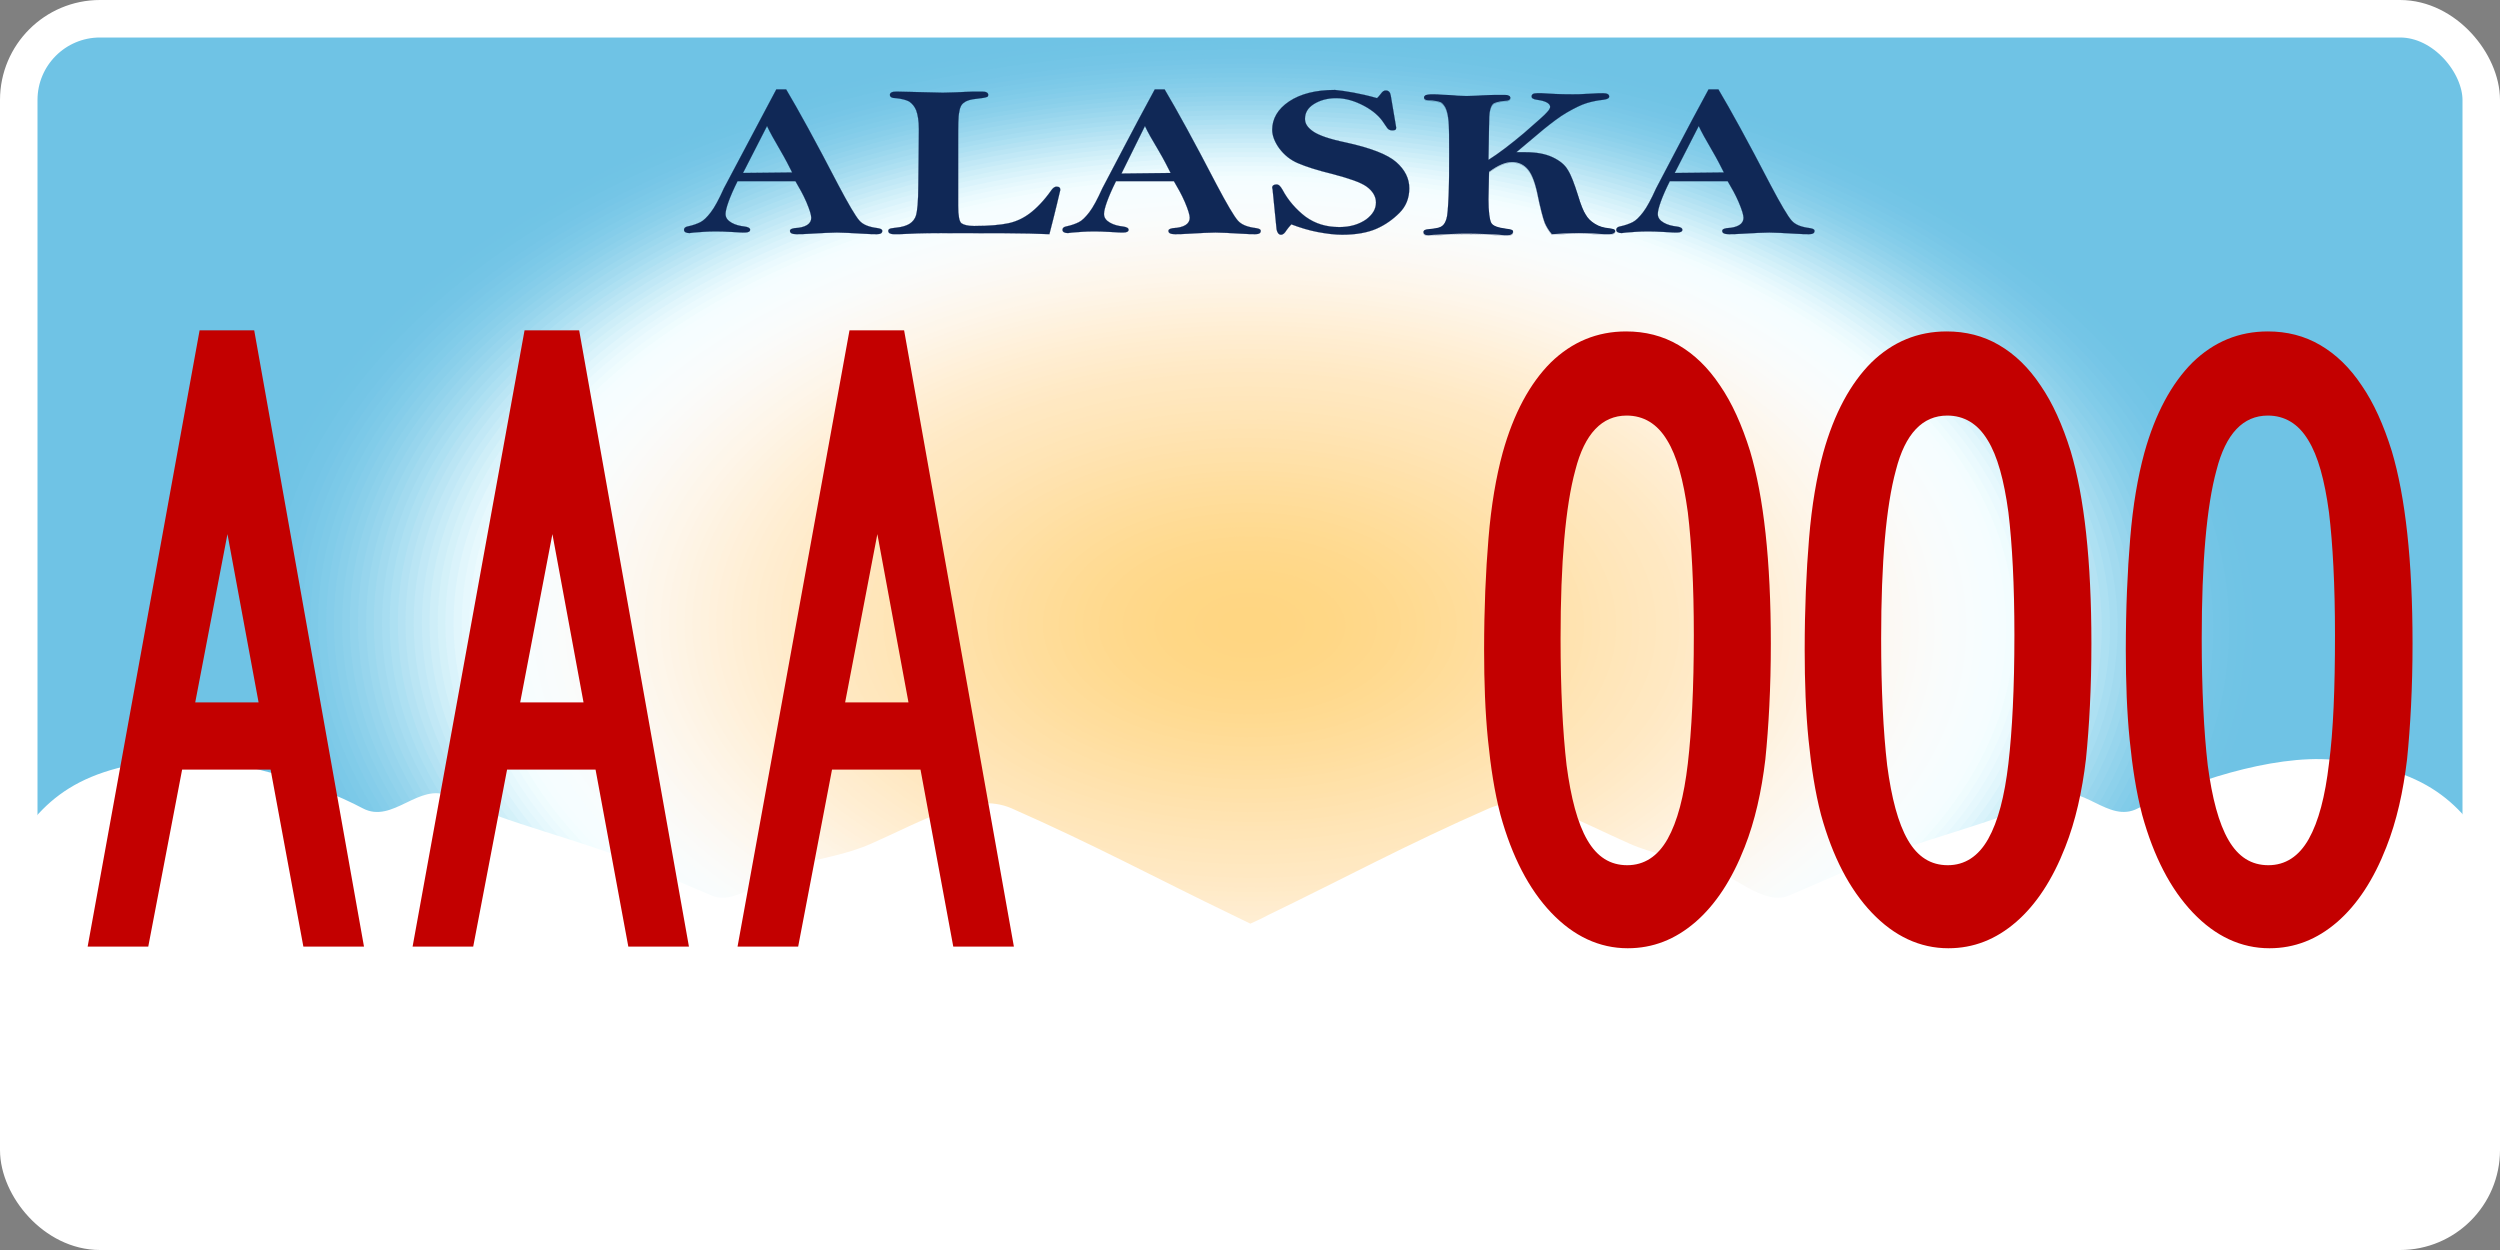
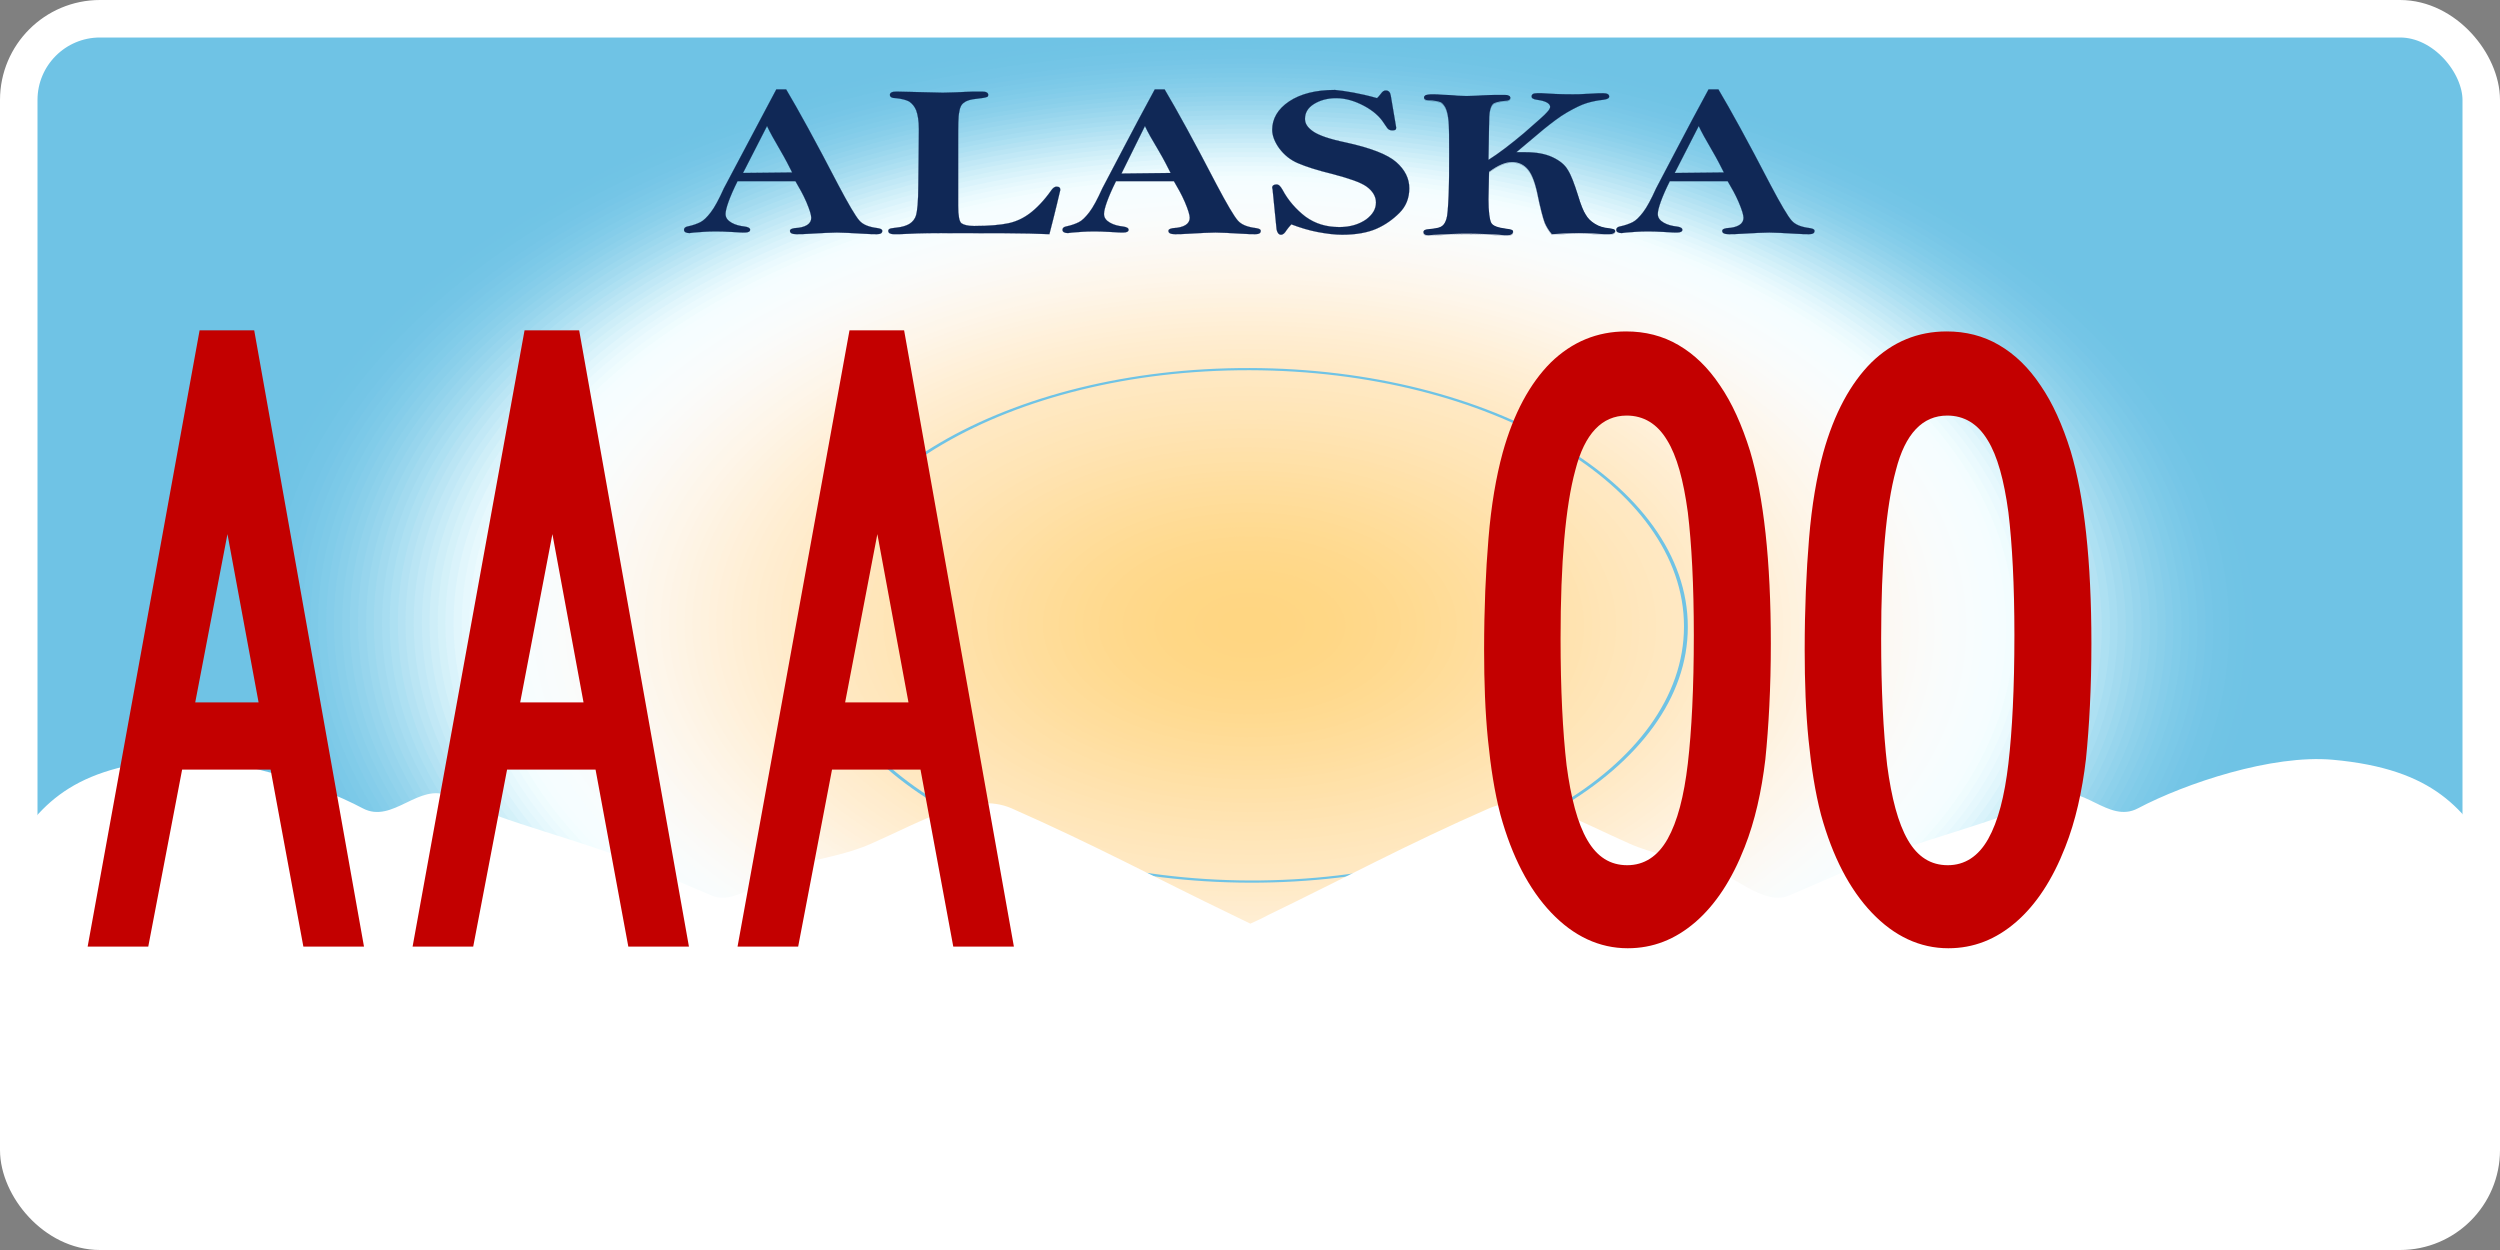
<svg xmlns="http://www.w3.org/2000/svg" width="400" height="200" viewBox="0 0 400 200" fill="none">
  <rect x="0" y="0" width="400" height="200" fill="#808080" stroke="none" />
  <g clip-path="url(#clip0_26_8355)">
    <path d="M15.858 -3.703C10.353 -3.354 5.11 -0.819 1.79 1.716C-8.346 9.584 -7.997 18.238 -7.997 30.388V172.874C-7.997 182.751 -8.346 187.122 -1.531 195.339C0.654 197.961 5.547 201.458 10.528 202.857C16.208 204.43 23.023 203.906 29.053 203.906H226.272C271.886 203.906 318.635 203.556 364.248 203.906C370.452 203.906 377.704 204.168 383.821 203.818C390.2 203.381 396.317 200.322 400.336 196.388L402.608 193.766C403.045 193.154 403.22 192.979 403.657 192.454L406.191 187.472C408.9 180.391 407.764 159.499 407.764 150.67V36.682C407.764 22.171 409.861 15.091 401.21 4.688C398.763 1.804 394.22 -1.256 389.064 -2.742C383.909 -4.228 376.132 -3.791 370.452 -3.791C357.257 -3.703 344.15 -3.791 330.955 -3.791C278.352 -3.791 225.836 -3.703 173.232 -3.791C160.212 -3.791 147.018 -3.616 133.998 -3.791C127.444 -3.878 120.803 -3.791 114.25 -3.791C107.783 -3.791 100.88 -3.529 94.501 -3.703C76.676 -4.315 53.956 -3.791 35.257 -3.791C29.227 -3.791 21.713 -4.14 15.858 -3.703Z" stroke="#999999" stroke-width="0.582" stroke-miterlimit="22.926" />
    <path fill-rule="evenodd" clip-rule="evenodd" d="M1.615 169.902L0.654 169.989C0.566 169.989 0.479 169.989 0.479 170.076C0.479 171.388 0.741 171.737 0.654 172.786C0.13 179.517 0.479 185.461 5.285 190.619C11.052 196.825 19.004 195.776 26.519 195.776C44.344 195.776 62.083 195.776 79.909 195.776H345.81C354.548 195.776 363.636 195.514 372.374 195.776C382.161 196.038 388.365 196.476 394.22 190.881C400.162 185.286 399.637 179.43 399.462 170.339C399.113 145.163 399.462 118.415 399.462 93.064C399.462 76.106 399.812 58.711 399.462 41.752C399.288 35.283 400.249 22.084 398.851 16.664C397.191 10.283 391.249 5.388 384.695 4.426C380.064 3.814 236.147 4.164 226.447 4.164C222.253 4.164 175.854 4.339 173.057 4.077C172.97 4.251 172.446 4.339 173.145 5.3C171.572 4.863 173.232 3.902 169.562 4.164C168.514 4.251 166.591 4.164 165.106 4.164H45.743C38.49 4.164 31.15 4.077 23.897 4.164C15.771 4.339 11.576 4.077 6.334 8.447C1.266 12.643 0.566 17.888 0.566 23.745V149.709C0.566 154.517 0.392 163.345 0.654 167.978C0.654 169.727 0.392 169.202 1.615 169.902Z" fill="#6FC3E5" />
    <path fill-rule="evenodd" clip-rule="evenodd" d="M199.971 101.193C201.019 101.193 201.893 100.669 201.893 100.057C201.893 99.445 201.019 98.921 199.971 98.921C198.922 98.921 198.048 99.445 198.048 100.057C198.048 100.669 198.922 101.193 199.971 101.193Z" fill="#FFD682" />
    <path fill-rule="evenodd" clip-rule="evenodd" d="M199.971 100.757C199.272 100.757 198.66 100.407 198.66 99.97C198.66 99.533 199.272 99.183 199.971 99.183C200.67 99.183 201.281 99.533 201.281 99.97C201.281 100.407 200.67 100.757 199.971 100.757ZM199.971 101.893C201.718 101.893 203.116 101.106 203.116 100.057C203.116 99.008 201.718 98.222 199.971 98.134C198.223 98.134 196.825 98.921 196.825 99.97C196.825 101.019 198.223 101.893 199.971 101.893Z" fill="#FFD682" />
    <path fill-rule="evenodd" clip-rule="evenodd" d="M199.971 101.544C198.573 101.544 197.437 100.844 197.437 100.058C197.437 99.271 198.573 98.572 199.971 98.572C201.369 98.572 202.505 99.271 202.505 100.058C202.505 100.844 201.369 101.544 199.971 101.544ZM199.971 102.68C202.417 102.68 204.427 101.544 204.427 100.058C204.427 98.572 202.417 97.435 199.971 97.435C197.524 97.435 195.514 98.572 195.514 100.058C195.514 101.456 197.524 102.68 199.971 102.68Z" fill="#FFD682" />
    <path fill-rule="evenodd" clip-rule="evenodd" d="M199.971 102.243C197.874 102.243 196.126 101.194 196.126 99.97C196.126 98.746 197.874 97.698 199.971 97.698C202.068 97.698 203.816 98.746 203.816 99.97C203.816 101.282 202.068 102.243 199.971 102.243ZM199.971 103.379C203.116 103.379 205.738 101.893 205.738 100.058C205.738 98.222 203.204 96.649 199.971 96.649C196.825 96.649 194.204 98.135 194.204 99.97C194.204 101.893 196.825 103.379 199.971 103.379Z" fill="#FFD682" />
    <path fill-rule="evenodd" clip-rule="evenodd" d="M199.971 103.029C197.174 103.029 194.903 101.631 194.903 100.057C194.903 98.397 197.174 97.085 199.971 97.085C202.767 97.085 205.039 98.484 205.039 100.057C205.039 101.718 202.767 103.029 199.971 103.029ZM199.971 104.166C203.815 104.166 206.961 102.33 206.961 100.057C206.961 97.785 203.815 95.949 199.971 95.949C196.126 95.949 192.98 97.785 192.98 100.057C192.98 102.33 196.126 104.166 199.971 104.166Z" fill="#FFD683" />
    <path fill-rule="evenodd" clip-rule="evenodd" d="M199.971 103.816C196.475 103.816 193.592 102.155 193.592 100.058C193.592 97.96 196.475 96.299 199.971 96.299C203.466 96.299 206.349 97.96 206.349 100.058C206.349 102.155 203.466 103.816 199.971 103.816ZM199.971 104.865C204.514 104.865 208.272 102.68 208.272 100.058C208.272 97.348 204.602 95.162 199.971 95.162C195.427 95.162 191.669 97.348 191.669 99.97C191.669 102.68 195.427 104.865 199.971 104.865Z" fill="#FFD683" />
    <path fill-rule="evenodd" clip-rule="evenodd" d="M199.971 104.516C195.776 104.516 192.369 102.505 192.369 99.97C192.369 97.523 195.776 95.512 199.971 95.512C204.165 95.512 207.573 97.523 207.573 100.058C207.66 102.505 204.165 104.516 199.971 104.516ZM199.971 105.652C205.214 105.652 209.495 103.205 209.495 100.058C209.495 96.998 205.214 94.463 199.971 94.376C194.728 94.376 190.446 96.823 190.446 99.97C190.446 103.117 194.728 105.652 199.971 105.652Z" fill="#FFD684" />
    <path fill-rule="evenodd" clip-rule="evenodd" d="M199.971 105.302C195.077 105.302 191.058 102.942 191.058 100.057C191.058 97.173 195.077 94.812 199.971 94.812C204.864 94.812 208.884 97.173 208.884 100.057C208.884 102.942 204.864 105.302 199.971 105.302ZM199.971 106.439C205.913 106.439 210.806 103.641 210.806 100.145C210.806 96.648 206 93.764 199.971 93.764C194.029 93.764 189.135 96.561 189.135 100.057C189.135 103.554 194.029 106.351 199.971 106.439Z" fill="#FFD784" />
    <path fill-rule="evenodd" clip-rule="evenodd" d="M199.971 106.002C194.378 106.002 189.747 103.292 189.747 99.97C189.747 96.648 194.291 94.026 199.971 94.026C205.563 94.026 210.194 96.736 210.194 100.058C210.194 103.379 205.563 106.002 199.971 106.002ZM199.971 107.138C206.612 107.138 212.117 103.991 212.117 100.058C212.117 96.124 206.699 92.89 199.971 92.89C193.242 92.89 187.825 96.037 187.825 99.97C187.825 103.904 193.33 107.138 199.971 107.138Z" fill="#FFD785" />
    <path fill-rule="evenodd" clip-rule="evenodd" d="M199.971 106.789C193.679 106.789 188.524 103.729 188.524 100.058C188.524 96.299 193.679 93.327 199.971 93.327C206.262 93.327 211.418 96.386 211.418 100.058C211.418 103.816 206.262 106.789 199.971 106.789ZM199.971 107.925C207.398 107.925 213.34 104.428 213.34 100.058C213.34 95.687 207.311 92.19 199.971 92.19C192.543 92.19 186.601 95.687 186.601 100.058C186.601 104.428 192.543 107.838 199.971 107.925Z" fill="#FFD785" />
    <path fill-rule="evenodd" clip-rule="evenodd" d="M199.971 107.488C192.893 107.488 187.213 104.079 187.213 99.97C187.213 95.862 192.893 92.453 199.971 92.54C207.049 92.54 212.728 95.949 212.728 100.058C212.728 104.166 207.049 107.575 199.971 107.488ZM199.971 108.624C208.097 108.624 214.651 104.778 214.651 100.058C214.651 95.337 208.097 91.404 199.971 91.404C191.844 91.404 185.291 95.25 185.291 99.97C185.291 104.778 191.844 108.624 199.971 108.624Z" fill="#FFD786" />
    <path fill-rule="evenodd" clip-rule="evenodd" d="M199.971 108.274C192.194 108.274 185.99 104.516 185.99 99.97C185.99 95.424 192.281 91.753 199.971 91.753C207.748 91.753 213.952 95.512 213.952 100.057C213.952 104.603 207.748 108.274 199.971 108.274ZM199.971 109.411C208.796 109.411 215.874 105.302 215.874 100.057C215.874 94.9 208.709 90.704 199.971 90.617C191.145 90.617 184.067 94.725 184.067 99.97C184.067 105.215 191.145 109.411 199.971 109.411Z" fill="#FFD787" />
    <path fill-rule="evenodd" clip-rule="evenodd" d="M199.971 109.061C191.495 109.061 184.679 104.953 184.679 100.057C184.679 95.162 191.495 91.054 199.971 91.141C208.447 91.141 215.262 95.25 215.262 100.145C215.262 105.04 208.447 109.061 199.971 109.061ZM199.971 110.11C209.495 110.11 217.185 105.652 217.185 100.057C217.185 94.463 209.495 89.917 199.971 89.917C190.446 89.917 182.757 94.376 182.757 99.97C182.757 105.565 190.446 110.11 199.971 110.11Z" fill="#FFD888" />
    <path fill-rule="evenodd" clip-rule="evenodd" d="M199.971 109.761C190.796 109.761 183.368 105.39 183.368 99.97C183.368 94.55 190.796 90.267 199.971 90.267C209.146 90.267 216.573 94.638 216.573 100.058C216.573 105.477 209.146 109.761 199.971 109.761ZM199.971 110.897C210.194 110.897 218.408 106.089 218.408 100.058C218.408 94.026 210.107 89.131 199.971 89.131C189.747 89.131 181.533 93.939 181.533 99.97C181.533 106.002 189.747 110.897 199.971 110.897Z" fill="#FFD889" />
    <path fill-rule="evenodd" clip-rule="evenodd" d="M199.971 110.547C190.097 110.547 182.145 105.827 182.145 99.97C182.145 94.201 190.097 89.48 199.971 89.568C209.845 89.568 217.796 94.288 217.796 100.145C217.796 105.914 209.845 110.547 199.971 110.547ZM199.971 111.683C210.893 111.683 219.719 106.526 219.719 100.145C219.719 93.763 210.893 88.519 199.971 88.519C189.048 88.519 180.222 93.676 180.222 100.057C180.222 106.351 189.048 111.596 199.971 111.683Z" fill="#FFD88A" />
    <path fill-rule="evenodd" clip-rule="evenodd" d="M199.971 111.247C189.398 111.247 180.834 106.177 180.834 99.97C180.834 93.764 189.398 88.781 199.971 88.781C210.544 88.781 219.107 93.851 219.107 100.057C219.107 106.264 210.544 111.334 199.971 111.247ZM199.971 112.383C211.592 112.383 221.03 106.876 221.03 100.057C221.03 93.239 211.592 87.645 199.971 87.645C188.349 87.645 178.912 93.152 178.912 99.97C178.912 106.788 188.349 112.383 199.971 112.383Z" fill="#FFD88B" />
    <path fill-rule="evenodd" clip-rule="evenodd" d="M199.971 112.033C188.699 112.033 179.611 106.614 179.611 99.97C179.611 93.327 188.699 87.994 199.971 88.082C211.243 88.082 220.331 93.501 220.331 100.145C220.331 106.701 211.243 112.033 199.971 112.033ZM199.971 113.17C212.292 113.17 222.253 107.4 222.253 100.145C222.253 92.89 212.292 87.033 199.971 86.945C187.65 86.945 177.688 92.715 177.688 99.97C177.688 107.226 187.65 113.082 199.971 113.17Z" fill="#FFD98C" />
    <path fill-rule="evenodd" clip-rule="evenodd" d="M199.971 112.733C187.999 112.733 178.3 106.963 178.3 99.97C178.3 92.977 187.999 87.295 199.971 87.295C211.942 87.295 221.641 93.064 221.641 100.058C221.641 107.138 211.942 112.82 199.971 112.733ZM199.971 113.869C212.99 113.869 223.564 107.75 223.564 100.058C223.564 92.365 212.99 86.159 199.971 86.159C186.951 86.159 176.378 92.278 176.378 99.97C176.378 107.663 186.951 113.869 199.971 113.869Z" fill="#FFD98D" />
    <path fill-rule="evenodd" clip-rule="evenodd" d="M199.971 113.519C187.3 113.519 177.077 107.4 177.077 99.97C177.077 92.54 187.3 86.508 199.971 86.596C212.641 86.596 222.865 92.715 222.865 100.145C222.865 107.575 212.641 113.519 199.971 113.519ZM199.971 114.656C213.69 114.656 224.787 108.187 224.787 100.145C224.787 92.103 213.69 85.459 199.971 85.459C186.252 85.459 175.154 91.928 175.154 99.97C175.154 108.012 186.252 114.568 199.971 114.656Z" fill="#FFD98E" />
    <path fill-rule="evenodd" clip-rule="evenodd" d="M199.971 114.306C186.601 114.306 175.766 107.837 175.766 99.97C175.766 92.103 186.601 85.809 199.971 85.809C213.34 85.809 224.175 92.278 224.175 100.145C224.175 107.925 213.34 114.306 199.971 114.306ZM199.971 115.355C214.389 115.355 226.098 108.537 226.098 100.058C226.098 91.578 214.389 84.673 199.971 84.673C185.553 84.673 173.844 91.491 173.844 99.97C173.844 108.449 185.553 115.355 199.971 115.355Z" fill="#FFDA90" />
    <path fill-rule="evenodd" clip-rule="evenodd" d="M199.971 115.006C185.902 115.006 174.455 108.187 174.455 99.97C174.455 91.666 185.902 85.022 199.971 85.022C214.039 85.022 225.486 91.841 225.486 100.058C225.486 108.275 214.039 115.093 199.971 115.006ZM199.971 116.142C215.088 116.142 227.321 108.974 227.321 100.145C227.321 91.229 215.088 83.973 199.971 83.973C184.854 83.973 172.62 91.141 172.62 99.97C172.62 108.799 184.854 116.054 199.971 116.142Z" fill="#FFDA91" />
    <path fill-rule="evenodd" clip-rule="evenodd" d="M199.971 115.792C185.203 115.792 173.232 108.712 173.232 99.97C173.232 91.229 185.203 84.236 199.971 84.323C214.738 84.323 226.709 91.403 226.709 100.145C226.709 108.799 214.738 115.792 199.971 115.792ZM199.971 116.929C215.787 117.016 228.632 109.498 228.632 100.145C228.632 90.879 215.787 83.274 199.971 83.187C184.155 83.099 171.31 90.617 171.31 99.97C171.31 109.236 184.155 116.841 199.971 116.929Z" fill="#FFDB92" />
    <path fill-rule="evenodd" clip-rule="evenodd" d="M199.971 116.491C184.504 116.491 171.921 109.061 171.921 99.97C171.921 90.879 184.504 83.536 199.971 83.536C215.437 83.536 228.02 90.966 228.02 100.057C228.02 109.236 215.437 116.579 199.971 116.491ZM199.971 117.628C216.486 117.715 229.942 109.848 229.942 100.145C229.942 90.442 216.573 82.487 199.971 82.487C183.456 82.4 169.999 90.267 169.999 99.97C169.999 109.673 183.456 117.628 199.971 117.628Z" fill="#FFDB94" />
    <path fill-rule="evenodd" clip-rule="evenodd" d="M199.971 117.278C183.805 117.191 170.698 109.498 170.698 99.97C170.698 90.442 183.805 82.749 199.971 82.837C216.136 82.924 229.244 90.617 229.244 100.145C229.244 109.586 216.136 117.278 199.971 117.278ZM199.971 118.414C217.185 118.502 231.166 110.285 231.166 100.145C231.166 90.005 217.185 81.788 199.971 81.7C182.757 81.613 168.776 89.83 168.776 99.97C168.776 110.11 182.757 118.327 199.971 118.414Z" fill="#FFDB95" />
    <path fill-rule="evenodd" clip-rule="evenodd" d="M199.971 117.977C183.106 117.89 169.387 109.848 169.387 99.883C169.387 89.917 183.106 81.963 199.971 81.963C216.835 82.05 230.554 90.092 230.554 100.057C230.554 110.023 216.835 118.065 199.971 117.977ZM199.971 119.114C217.884 119.201 232.477 110.635 232.477 100.145C232.477 89.568 217.971 81.001 199.971 80.914C182.058 80.826 167.465 89.393 167.465 99.883C167.465 110.46 182.058 119.114 199.971 119.114Z" fill="#FFDC97" />
    <path fill-rule="evenodd" clip-rule="evenodd" d="M199.971 118.764C182.407 118.677 168.077 110.285 168.077 99.97C168.077 89.655 182.32 81.263 199.971 81.351C217.534 81.438 231.865 89.83 231.865 100.145C231.865 110.46 217.534 118.764 199.971 118.764ZM199.971 119.901C218.583 119.988 233.7 111.072 233.7 100.145C233.7 89.218 218.583 80.215 199.971 80.215C181.358 80.127 166.242 89.043 166.242 99.97C166.242 110.897 181.358 119.813 199.971 119.901Z" fill="#FFDC98" />
    <path fill-rule="evenodd" clip-rule="evenodd" d="M199.971 119.464C181.708 119.376 166.853 110.635 166.853 99.883C166.853 89.131 181.708 80.477 199.971 80.477C218.233 80.564 233.088 89.306 233.088 100.058C233.088 110.897 218.233 119.551 199.971 119.464ZM199.971 120.6C219.282 120.687 235.011 111.509 235.011 100.058C235.011 88.694 219.282 79.428 199.971 79.341C180.659 79.253 164.931 88.432 164.931 99.883C164.931 111.334 180.659 120.6 199.971 120.6Z" fill="#FFDD9A" />
    <path fill-rule="evenodd" clip-rule="evenodd" d="M199.971 120.25C181.009 120.163 165.542 111.072 165.542 99.97C165.542 88.781 180.922 79.777 199.971 79.865C218.932 79.952 234.399 89.043 234.399 100.145C234.399 111.334 218.932 120.338 199.971 120.25ZM199.971 121.387C219.981 121.474 236.321 111.946 236.321 100.145C236.321 88.344 220.068 78.728 199.971 78.728C179.96 78.641 163.62 88.169 163.62 99.97C163.62 111.684 179.96 121.299 199.971 121.387Z" fill="#FFDD9B" />
    <path fill-rule="evenodd" clip-rule="evenodd" d="M199.971 121.037C180.31 120.949 164.319 111.509 164.319 99.97C164.319 88.431 180.31 79.078 199.971 79.078C219.632 79.165 235.622 88.606 235.622 100.145C235.622 111.683 219.632 121.037 199.971 121.037ZM199.971 122.086C220.767 122.173 237.545 112.295 237.545 100.057C237.545 87.819 220.68 77.942 199.971 77.854C179.174 77.767 162.397 87.644 162.397 99.882C162.397 112.121 179.174 122.086 199.971 122.086Z" fill="#FFDD9D" />
    <path fill-rule="evenodd" clip-rule="evenodd" d="M199.971 121.736C179.523 121.649 163.008 111.946 163.008 99.882C163.008 87.819 179.523 78.204 199.971 78.291C220.418 78.379 236.933 88.082 236.933 100.145C236.933 112.121 220.418 121.824 199.971 121.736ZM199.971 122.873C221.466 122.96 238.855 112.732 238.855 100.145C238.855 87.557 221.466 77.242 199.971 77.155C178.475 77.067 161.086 87.295 161.086 99.882C161.086 112.558 178.475 122.785 199.971 122.873Z" fill="#FFDE9E" />
    <path fill-rule="evenodd" clip-rule="evenodd" d="M199.971 122.523C178.824 122.435 161.785 112.383 161.785 99.97C161.785 87.557 178.912 77.504 199.971 77.592C221.117 77.679 238.156 87.732 238.156 100.145C238.156 112.558 221.117 122.523 199.971 122.523ZM199.971 123.659C222.166 123.747 240.079 113.17 240.079 100.145C240.079 87.12 222.078 76.543 199.971 76.456C177.776 76.368 159.863 86.945 159.863 99.97C159.863 112.995 177.776 123.572 199.971 123.659Z" fill="#FFDEA0" />
    <path fill-rule="evenodd" clip-rule="evenodd" d="M199.971 123.222C178.125 123.135 160.474 112.733 160.474 99.883C160.474 87.033 178.125 76.718 199.971 76.805C221.816 76.893 239.467 87.295 239.467 100.145C239.467 112.995 221.816 123.31 199.971 123.222ZM199.971 124.359C222.865 124.446 241.389 113.607 241.389 100.145C241.389 86.683 222.865 75.756 199.971 75.669C177.077 75.582 158.552 86.421 158.552 99.883C158.552 113.345 177.077 124.271 199.971 124.359Z" fill="#FFDFA1" />
    <path fill-rule="evenodd" clip-rule="evenodd" d="M199.971 124.009C177.426 123.922 159.163 113.17 159.163 99.97C159.163 86.771 177.426 76.019 199.971 76.106C222.515 76.194 240.778 86.945 240.778 100.145C240.778 113.345 222.515 124.097 199.971 124.009ZM199.971 125.145C223.564 125.233 242.613 114.044 242.613 100.145C242.613 86.246 223.476 74.97 199.971 74.97C176.378 74.882 157.328 86.071 157.328 99.97C157.328 113.782 176.378 125.058 199.971 125.145Z" fill="#FFDFA3" />
    <path fill-rule="evenodd" clip-rule="evenodd" d="M199.971 124.709C176.727 124.621 157.94 113.519 157.94 99.883C157.94 86.246 176.727 75.232 199.971 75.319C223.214 75.407 242.001 86.508 242.001 100.145C242.001 113.782 223.214 124.796 199.971 124.709ZM199.971 125.845C224.263 125.932 243.923 114.394 243.923 100.145C243.923 85.897 224.263 74.27 199.971 74.183C175.679 74.096 156.018 85.634 156.018 99.883C156.018 114.219 175.679 125.845 199.971 125.845Z" fill="#FFE0A5" />
    <path fill-rule="evenodd" clip-rule="evenodd" d="M199.971 125.495C176.028 125.408 156.629 113.957 156.629 99.883C156.629 85.809 176.028 74.445 199.971 74.533C223.913 74.62 243.312 86.072 243.312 100.145C243.312 114.219 223.913 125.583 199.971 125.495ZM199.971 126.632C224.962 126.719 245.234 114.831 245.234 100.145C245.234 85.46 224.962 73.484 199.971 73.396C174.979 73.309 154.707 85.197 154.707 99.883C154.707 114.569 174.979 126.544 199.971 126.632Z" fill="#FFE0A6" />
    <path fill-rule="evenodd" clip-rule="evenodd" d="M199.971 126.282C175.329 126.194 155.406 114.393 155.406 99.97C155.406 85.459 175.329 73.833 199.971 73.921C224.612 74.008 244.535 85.809 244.535 100.232C244.535 114.656 224.612 126.282 199.971 126.282ZM199.971 127.331C225.661 127.418 246.458 115.18 246.458 100.145C246.458 85.022 225.661 72.784 199.971 72.697C174.281 72.609 153.484 84.847 153.484 99.882C153.484 115.005 174.281 127.331 199.971 127.331Z" fill="#FFE1A8" />
    <path fill-rule="evenodd" clip-rule="evenodd" d="M199.971 126.981C174.63 126.894 154.095 114.743 154.095 99.883C154.095 85.022 174.63 72.959 199.971 73.046C225.311 73.134 245.846 85.284 245.846 100.145C245.846 115.093 225.311 127.068 199.971 126.981ZM199.971 128.117C226.36 128.205 247.768 115.705 247.768 100.145C247.768 84.672 226.36 71.998 199.971 71.91C173.582 71.823 152.173 84.323 152.173 99.883C152.173 115.442 173.582 128.03 199.971 128.117Z" fill="#FFE1A9" />
    <path fill-rule="evenodd" clip-rule="evenodd" d="M199.971 127.768C173.931 127.681 152.872 115.268 152.872 99.883C152.872 84.585 174.018 72.26 199.971 72.26C226.01 72.347 247.069 84.76 247.069 100.145C247.069 115.443 226.01 127.855 199.971 127.768ZM199.971 128.904C227.059 128.992 248.992 116.142 248.992 100.232C248.992 84.323 227.059 71.298 199.971 71.298C172.882 71.211 150.95 84.061 150.95 99.97C150.95 115.792 172.882 128.817 199.971 128.904Z" fill="#FFE1AB" />
    <path fill-rule="evenodd" clip-rule="evenodd" d="M199.971 128.467C173.232 128.38 151.561 115.617 151.561 99.883C151.561 84.148 173.232 71.473 199.971 71.561C226.709 71.648 248.38 84.41 248.38 100.145C248.38 115.88 226.709 128.555 199.971 128.467ZM199.971 129.604C227.758 129.691 250.302 116.492 250.302 100.145C250.302 83.799 227.758 70.512 199.971 70.424C172.183 70.337 149.639 83.536 149.639 99.883C149.639 116.229 172.183 129.516 199.971 129.604Z" fill="#FFE2AD" />
    <path fill-rule="evenodd" clip-rule="evenodd" d="M199.971 129.254C172.533 129.166 150.251 116.054 150.251 99.883C150.251 83.711 172.533 70.774 199.971 70.774C227.408 70.861 249.691 83.973 249.691 100.145C249.691 116.316 227.408 129.341 199.971 129.254ZM199.971 130.39C228.457 130.478 251.613 116.928 251.613 100.232C251.613 83.449 228.544 69.812 199.971 69.725C171.484 69.637 148.328 83.186 148.328 99.883C148.328 116.579 171.484 130.303 199.971 130.39Z" fill="#FFE2AE" />
    <path fill-rule="evenodd" clip-rule="evenodd" d="M199.971 129.953C171.834 129.866 149.027 116.404 149.027 99.883C149.027 83.361 171.834 69.987 199.971 70.074C228.108 70.162 250.914 83.624 250.914 100.145C250.914 116.754 228.108 130.041 199.971 129.953ZM199.971 131.09C229.156 131.177 252.836 117.278 252.836 100.145C252.836 83.012 229.156 69.025 199.971 68.938C170.785 68.851 147.105 82.749 147.105 99.883C147.105 117.016 170.785 131.002 199.971 131.09Z" fill="#FFE3B0" />
    <path fill-rule="evenodd" clip-rule="evenodd" d="M199.971 130.74C171.135 130.653 147.717 116.841 147.717 99.883C147.717 82.924 171.135 69.2 199.971 69.288C228.807 69.375 252.225 83.187 252.225 100.145C252.225 117.103 228.807 130.827 199.971 130.74ZM199.971 131.876C229.855 131.964 254.147 117.803 254.147 100.232C254.147 82.662 229.942 68.326 199.971 68.239C170.086 68.151 145.794 82.312 145.794 99.883C145.794 117.453 170.086 131.789 199.971 131.876Z" fill="#FFE3B1" />
    <path fill-rule="evenodd" clip-rule="evenodd" d="M199.971 131.527C170.436 131.439 146.493 117.278 146.493 99.883C146.493 82.487 170.436 68.501 199.971 68.588C229.506 68.676 253.448 82.837 253.448 100.232C253.448 117.54 229.506 131.614 199.971 131.527ZM199.971 132.576C230.554 132.663 255.371 118.152 255.371 100.145C255.371 82.138 230.554 67.452 199.971 67.452C169.387 67.365 144.571 81.875 144.571 99.883C144.571 117.89 169.387 132.488 199.971 132.576Z" fill="#FFE4B3" />
    <path fill-rule="evenodd" clip-rule="evenodd" d="M199.971 132.226C169.737 132.139 145.182 117.628 145.182 99.883C145.182 82.138 169.737 67.714 199.971 67.802C230.205 67.889 254.759 82.4 254.759 100.145C254.759 117.977 230.205 132.313 199.971 132.226ZM199.971 133.362C231.253 133.45 256.681 118.589 256.681 100.232C256.681 81.788 231.341 66.84 199.971 66.753C168.688 66.665 143.26 81.526 143.26 99.883C143.26 118.24 168.688 133.275 199.971 133.362Z" fill="#FFE4B5" />
    <path fill-rule="evenodd" clip-rule="evenodd" d="M199.971 133.013C169.038 132.925 143.872 118.065 143.872 99.883C143.872 81.701 168.95 67.015 199.971 67.102C230.904 67.19 256.069 82.05 256.069 100.232C256.069 118.415 230.904 133.1 199.971 133.013ZM199.971 134.149C231.952 134.237 257.904 119.027 257.904 100.232C257.904 81.438 231.952 66.053 199.971 65.966C167.989 65.879 142.037 81.089 142.037 99.883C142.037 118.677 167.989 134.062 199.971 134.149Z" fill="#FFE5B6" />
    <path fill-rule="evenodd" clip-rule="evenodd" d="M199.971 133.712C168.339 133.625 142.648 118.502 142.648 99.883C142.648 81.264 168.339 66.228 199.971 66.316C231.603 66.403 257.293 81.526 257.293 100.145C257.293 118.764 231.603 133.8 199.971 133.712ZM199.971 134.849C232.651 134.936 259.215 119.376 259.215 100.145C259.215 80.914 232.651 65.267 199.971 65.179C167.29 65.092 140.726 80.564 140.726 99.883C140.726 119.201 167.29 134.761 199.971 134.849Z" fill="#FFE5B7" />
    <path fill-rule="evenodd" clip-rule="evenodd" d="M199.971 134.499C167.639 134.412 141.338 118.939 141.338 99.883C141.338 80.827 167.552 65.529 199.971 65.617C232.302 65.704 258.603 81.176 258.603 100.233C258.603 119.201 232.302 134.586 199.971 134.499ZM199.971 135.635C233.35 135.723 260.526 119.901 260.526 100.233C260.526 80.564 233.438 64.568 199.971 64.48C166.504 64.393 139.415 80.215 139.415 99.883C139.415 119.551 166.591 135.548 199.971 135.635Z" fill="#FFE6B9" />
    <path fill-rule="evenodd" clip-rule="evenodd" d="M199.971 135.198C166.941 135.111 140.115 119.289 140.115 99.795C140.115 80.389 166.941 64.655 199.971 64.742C233.001 64.829 259.827 80.651 259.827 100.145C259.827 119.638 233.001 135.285 199.971 135.198ZM199.971 136.334C234.137 136.422 261.749 120.25 261.749 100.145C261.749 80.04 234.05 63.781 199.971 63.606C165.805 63.518 138.192 79.69 138.192 99.795C138.192 119.9 165.805 136.247 199.971 136.334Z" fill="#FFE6BA" />
    <path fill-rule="evenodd" clip-rule="evenodd" d="M199.971 135.985C166.154 135.897 138.804 119.726 138.804 99.883C138.804 80.04 166.154 64.043 199.971 64.13C233.787 64.218 261.138 80.389 261.138 100.232C261.138 120.075 233.787 136.072 199.971 135.985ZM199.971 137.121C234.836 137.209 263.06 120.687 263.06 100.232C263.06 79.777 234.836 63.081 199.971 62.994C165.106 62.906 136.881 79.428 136.881 99.883C136.881 120.338 165.106 137.034 199.971 137.121Z" fill="#FFE6BC" />
    <path fill-rule="evenodd" clip-rule="evenodd" d="M199.971 136.772C165.455 136.684 137.58 120.163 137.58 99.883C137.58 79.603 165.542 63.256 199.971 63.344C234.486 63.431 262.361 79.952 262.361 100.232C262.361 120.513 234.486 136.859 199.971 136.772ZM199.971 137.821C235.535 137.908 264.283 121.037 264.283 100.145C264.283 79.253 235.448 62.207 199.971 62.12C164.406 62.032 135.658 78.903 135.658 99.795C135.658 120.775 164.406 137.733 199.971 137.821Z" fill="#FFE7BD" />
    <path fill-rule="evenodd" clip-rule="evenodd" d="M199.971 137.471C164.756 137.383 136.27 120.512 136.27 99.882C136.27 79.165 164.756 62.469 199.971 62.644C235.185 62.731 263.672 79.602 263.672 100.232C263.672 120.862 235.185 137.558 199.971 137.471ZM199.971 138.607C236.234 138.694 265.594 121.561 265.594 100.232C265.594 78.903 236.234 61.595 199.971 61.508C163.707 61.42 134.347 78.553 134.347 99.882C134.347 121.124 163.707 138.52 199.971 138.607Z" fill="#FFE7BE" />
    <path fill-rule="evenodd" clip-rule="evenodd" d="M199.971 138.258C164.057 138.17 134.959 120.949 134.959 99.883C134.959 78.816 164.057 61.77 199.971 61.857C235.884 61.945 264.982 79.165 264.982 100.232C264.982 121.299 235.884 138.345 199.971 138.258ZM199.971 139.394C236.933 139.481 266.817 121.998 266.817 100.232C266.817 78.553 236.846 60.808 199.971 60.721C163.008 60.634 133.124 78.117 133.124 99.883C133.124 121.561 163.008 139.219 199.971 139.394Z" fill="#FFE8C0" />
    <path fill-rule="evenodd" clip-rule="evenodd" d="M199.971 138.957C163.358 138.87 133.736 121.299 133.736 99.795C133.736 78.291 163.358 60.896 199.971 61.071C236.584 61.158 266.206 78.728 266.206 100.232C266.206 121.736 236.584 139.044 199.971 138.957ZM199.971 140.093C237.632 140.181 268.128 122.348 268.128 100.232C268.128 78.117 237.632 60.109 199.971 59.934C162.309 59.847 131.813 77.68 131.813 99.795C131.813 121.999 162.309 140.006 199.971 140.093Z" fill="#FFE8C1" />
    <path fill-rule="evenodd" clip-rule="evenodd" d="M199.971 139.744C162.659 139.656 132.425 121.824 132.425 99.883C132.425 77.942 162.659 60.284 199.971 60.371C237.282 60.459 267.516 78.291 267.516 100.232C267.516 122.173 237.282 139.831 199.971 139.744ZM199.971 140.88C238.331 140.968 269.439 122.785 269.439 100.232C269.439 77.68 238.331 59.323 199.971 59.235C161.61 59.148 130.502 77.33 130.502 99.883C130.502 122.436 161.61 140.705 199.971 140.88Z" fill="#FFE8C2" />
-     <path fill-rule="evenodd" clip-rule="evenodd" d="M199.971 140.443C161.96 140.356 131.202 122.173 131.202 99.795C131.202 77.417 162.047 59.41 199.971 59.497C237.982 59.585 268.74 77.767 268.74 100.145C268.74 122.523 237.982 140.618 199.971 140.443ZM199.971 141.579C239.03 141.667 270.662 123.135 270.662 100.232C270.662 77.242 239.03 58.536 199.971 58.448C160.911 58.361 129.279 76.893 129.279 99.795C129.279 122.785 160.911 141.492 199.971 141.579Z" fill="#FFE9C4" />
    <path fill-rule="evenodd" clip-rule="evenodd" d="M199.971 141.23C161.261 141.142 129.891 122.61 129.891 99.883C129.891 77.155 161.261 58.798 199.971 58.885C238.681 58.973 270.051 77.505 270.051 100.32C270.051 122.96 238.681 141.317 199.971 141.23ZM199.971 142.366C239.729 142.453 271.973 123.659 271.973 100.232C271.973 76.893 239.729 57.836 199.971 57.749C160.212 57.662 127.968 76.456 127.968 99.883C127.968 123.222 160.212 142.279 199.971 142.366Z" fill="#FFE9C6" />
    <path fill-rule="evenodd" clip-rule="evenodd" d="M199.971 142.016C160.562 141.929 128.58 123.047 128.58 99.883C128.58 76.718 160.562 58.011 199.971 58.099C239.38 58.186 271.361 77.067 271.361 100.232C271.361 123.397 239.38 142.104 199.971 142.016ZM199.971 143.065C240.428 143.153 273.196 124.009 273.196 100.232C273.196 76.456 240.428 57.05 199.971 56.962C159.513 56.875 126.745 76.019 126.745 99.795C126.745 123.572 159.513 142.978 199.971 143.065Z" fill="#FFEAC7" />
    <path fill-rule="evenodd" clip-rule="evenodd" d="M199.971 142.716C159.863 142.628 127.357 123.397 127.357 99.795C127.357 76.193 159.863 57.224 199.971 57.312C240.079 57.399 272.585 76.63 272.585 100.232C272.585 123.834 240.079 142.803 199.971 142.716ZM199.971 143.852C241.127 143.94 274.507 124.446 274.507 100.232C274.507 76.019 241.127 56.35 199.971 56.176C158.814 56.088 125.434 75.582 125.434 99.795C125.434 124.009 158.814 143.765 199.971 143.852Z" fill="#FFEBC9" />
    <path fill-rule="evenodd" clip-rule="evenodd" d="M199.971 143.502C159.163 143.415 126.046 123.834 126.046 99.883C126.046 75.931 159.163 56.525 199.971 56.613C240.778 56.7 273.895 76.281 273.895 100.232C273.895 124.184 240.778 143.59 199.971 143.502ZM199.971 144.639C241.826 144.726 275.818 124.883 275.818 100.32C275.818 75.669 241.914 55.651 199.971 55.564C158.115 55.476 124.124 75.319 124.124 99.883C124.124 124.446 158.115 144.464 199.971 144.639Z" fill="#FFEBCB" />
    <path fill-rule="evenodd" clip-rule="evenodd" d="M199.971 144.202C158.465 144.114 124.823 124.184 124.823 99.795C124.823 75.407 158.465 55.738 199.971 55.826C241.477 55.913 275.119 75.844 275.119 100.232C275.119 124.621 241.477 144.377 199.971 144.202ZM199.971 145.338C242.525 145.425 277.041 125.233 277.041 100.232C277.041 75.232 242.525 54.864 199.971 54.689C157.416 54.602 122.9 74.795 122.9 99.795C122.9 124.883 157.416 145.251 199.971 145.338Z" fill="#FFECCD" />
    <path fill-rule="evenodd" clip-rule="evenodd" d="M199.971 144.988C157.766 144.901 123.512 124.621 123.512 99.795C123.512 74.97 157.766 54.952 199.971 55.039C242.176 55.127 276.43 75.407 276.43 100.232C276.43 125.058 242.176 145.076 199.971 144.988ZM199.971 146.125C243.225 146.212 278.352 125.757 278.352 100.32C278.352 74.882 243.225 54.078 199.971 53.99C156.717 53.903 121.59 74.358 121.59 99.795C121.59 125.233 156.717 145.95 199.971 146.125Z" fill="#FFECCF" />
    <path fill-rule="evenodd" clip-rule="evenodd" d="M199.971 145.688C157.066 145.6 122.289 125.058 122.289 99.795C122.289 74.533 157.066 54.165 199.971 54.34C242.875 54.427 277.653 74.97 277.653 100.232C277.653 125.495 242.875 145.863 199.971 145.688ZM199.971 146.824C243.923 146.912 279.575 126.107 279.575 100.232C279.575 74.358 243.923 53.291 199.971 53.204C156.018 53.116 120.366 73.921 120.366 99.795C120.366 125.67 156.018 146.737 199.971 146.824Z" fill="#FFEDD0" />
    <path fill-rule="evenodd" clip-rule="evenodd" d="M199.971 146.475C156.367 146.387 120.978 125.495 120.978 99.795C120.978 74.183 156.367 53.466 199.971 53.553C243.574 53.641 278.963 74.532 278.963 100.232C278.963 125.932 243.574 146.562 199.971 146.475ZM199.971 147.611C244.623 147.698 280.886 126.544 280.886 100.232C280.886 74.008 244.71 52.592 199.971 52.417C155.319 52.329 119.056 73.484 119.056 99.795C119.056 126.107 155.319 147.436 199.971 147.611Z" fill="#FFEED2" />
    <path fill-rule="evenodd" clip-rule="evenodd" d="M199.971 147.262C155.668 147.174 119.667 125.932 119.667 99.883C119.667 73.834 155.581 52.767 199.971 52.941C244.273 53.029 280.274 74.271 280.274 100.32C280.274 126.282 244.273 147.349 199.971 147.262ZM199.971 148.31C245.322 148.398 282.109 126.894 282.109 100.233C282.109 73.571 245.322 51.805 199.971 51.718C154.62 51.63 117.832 73.134 117.832 99.796C117.832 126.457 154.62 148.223 199.971 148.31Z" fill="#FFEED4" />
    <path fill-rule="evenodd" clip-rule="evenodd" d="M199.971 147.961C154.969 147.873 118.444 126.282 118.444 99.795C118.444 73.309 154.969 51.98 199.971 52.067C244.972 52.155 281.498 73.746 281.498 100.233C281.498 126.719 244.972 148.136 199.971 147.961ZM199.971 149.097C246.021 149.185 283.42 127.331 283.42 100.233C283.42 73.134 246.021 51.106 199.971 50.931C153.921 50.843 116.521 72.697 116.521 99.795C116.521 126.894 153.921 148.922 199.971 149.097Z" fill="#FFEFD6" />
    <path fill-rule="evenodd" clip-rule="evenodd" d="M199.971 148.747C154.27 148.66 117.133 126.719 117.133 99.795C117.133 72.871 154.183 51.193 199.971 51.367C245.671 51.455 282.808 73.396 282.808 100.319C282.808 127.156 245.671 148.834 199.971 148.747ZM199.971 149.883C246.72 149.971 284.731 127.855 284.731 100.319C284.731 72.784 246.807 50.406 199.971 50.231C153.222 50.144 115.211 72.26 115.211 99.795C115.211 127.33 153.222 149.709 199.971 149.883Z" fill="#FFF0D8" />
    <path fill-rule="evenodd" clip-rule="evenodd" d="M199.971 149.446C153.571 149.359 115.91 127.068 115.91 99.795C115.91 72.522 153.571 50.493 199.971 50.581C246.37 50.668 284.032 72.959 284.032 100.232C284.032 127.593 246.37 149.621 199.971 149.446ZM199.971 150.583C247.506 150.758 285.954 128.205 285.954 100.232C285.954 72.347 247.419 49.532 199.971 49.444C152.435 49.27 113.987 71.823 113.987 99.795C113.987 127.68 152.435 150.495 199.971 150.583Z" fill="#FFF0DA" />
    <path fill-rule="evenodd" clip-rule="evenodd" d="M199.971 150.233C152.785 150.146 114.599 127.505 114.599 99.795C114.599 72.085 152.785 49.707 199.971 49.882C247.157 50.056 285.342 72.609 285.342 100.32C285.342 127.943 247.157 150.321 199.971 150.233ZM199.971 151.37C248.205 151.544 287.265 128.642 287.265 100.32C287.265 71.997 248.205 48.92 199.971 48.745C151.736 48.57 112.677 71.473 112.677 99.795C112.677 128.117 151.736 151.195 199.971 151.37Z" fill="#FFF1DC" />
    <path fill-rule="evenodd" clip-rule="evenodd" d="M199.971 150.933C152.086 150.758 113.376 127.855 113.376 99.795C113.376 71.735 152.173 49.008 199.971 49.095C247.856 49.27 286.566 72.172 286.566 100.232C286.566 128.38 247.856 151.107 199.971 150.933ZM199.971 152.069C248.904 152.244 288.488 128.992 288.488 100.232C288.488 71.473 248.817 48.046 199.971 47.959C151.037 47.784 111.453 71.036 111.453 99.795C111.453 128.555 151.037 151.982 199.971 152.069Z" fill="#FEF2DE" />
    <path fill-rule="evenodd" clip-rule="evenodd" d="M199.971 151.719C151.387 151.545 112.065 128.292 112.065 99.795C112.065 71.298 151.387 48.221 199.971 48.396C248.555 48.571 287.876 71.735 287.876 100.32C287.876 128.817 248.555 151.807 199.971 151.719ZM199.971 152.856C249.603 153.031 289.799 129.429 289.799 100.32C289.799 71.211 249.603 47.434 199.971 47.259C150.338 47.084 110.143 70.686 110.143 99.795C110.143 128.904 150.338 152.681 199.971 152.856Z" fill="#FEF2E0" />
    <path fill-rule="evenodd" clip-rule="evenodd" d="M199.971 152.506C150.688 152.331 110.754 128.817 110.754 99.796C110.754 70.861 150.688 47.434 199.971 47.609C249.254 47.784 289.187 71.298 289.187 100.32C289.187 129.254 249.254 152.594 199.971 152.506ZM199.971 153.555C250.302 153.73 291.109 129.866 291.109 100.233C291.109 70.599 250.302 46.56 199.971 46.385C149.639 46.211 108.919 70.075 108.919 99.708C108.919 129.342 149.639 153.468 199.971 153.555Z" fill="#FEF3E2" />
    <path fill-rule="evenodd" clip-rule="evenodd" d="M199.971 153.206C149.989 153.031 109.531 129.167 109.531 99.796C109.531 70.424 149.989 46.735 199.971 46.91C249.953 46.997 290.41 70.949 290.41 100.32C290.41 129.691 249.953 153.38 199.971 153.206ZM199.971 154.342C251.001 154.517 292.333 130.303 292.333 100.32C292.333 70.337 251.001 45.861 199.971 45.773C148.94 45.599 107.609 69.812 107.609 99.796C107.609 129.779 148.94 154.167 199.971 154.342Z" fill="#FEF4E4" />
    <path fill-rule="evenodd" clip-rule="evenodd" d="M199.971 153.992C149.29 153.817 108.22 129.604 108.22 99.795C108.22 69.987 149.29 45.948 199.971 46.123C250.652 46.298 291.721 70.512 291.721 100.32C291.721 130.041 250.652 154.08 199.971 153.992ZM199.971 155.041C251.701 155.216 293.644 130.653 293.644 100.232C293.644 69.812 251.701 45.074 199.971 44.899C148.241 44.724 106.298 69.288 106.298 99.708C106.298 130.216 148.241 154.954 199.971 155.041Z" fill="#FEF4E6" />
    <path fill-rule="evenodd" clip-rule="evenodd" d="M199.971 154.692C148.59 154.517 106.997 129.953 106.997 99.795C106.997 69.637 148.678 45.249 199.971 45.336C251.351 45.511 292.945 70.075 292.945 100.232C292.945 130.478 251.351 154.866 199.971 154.692ZM199.971 155.828C252.4 156.003 294.867 131.09 294.867 100.32C294.867 69.463 252.4 44.375 199.971 44.287C147.542 44.112 105.075 69.025 105.075 99.795C105.075 130.565 147.542 155.653 199.971 155.828Z" fill="#FEF5E8" />
    <path fill-rule="evenodd" clip-rule="evenodd" d="M199.971 155.478C147.891 155.303 105.686 130.39 105.686 99.795C105.686 69.2 147.891 44.462 199.971 44.637C252.05 44.812 294.255 69.725 294.255 100.32C294.255 130.915 252.05 155.566 199.971 155.478ZM199.971 156.615C253.098 156.789 296.177 131.527 296.177 100.32C296.177 69.113 253.098 43.675 199.971 43.5C146.843 43.326 103.764 68.588 103.764 99.795C103.764 131.002 146.843 156.44 199.971 156.615Z" fill="#FEF6EA" />
    <path fill-rule="evenodd" clip-rule="evenodd" d="M199.971 156.178C147.192 156.003 104.375 130.74 104.375 99.708C104.375 68.676 147.192 43.675 199.971 43.763C252.749 43.938 295.566 69.2 295.566 100.232C295.566 131.264 252.749 156.352 199.971 156.178ZM199.971 157.314C253.798 157.489 297.401 131.964 297.401 100.32C297.401 68.676 253.798 42.889 199.971 42.714C146.144 42.539 102.54 68.064 102.54 99.708C102.54 131.352 146.144 157.139 199.971 157.314Z" fill="#FDF6EB" />
    <path fill-rule="evenodd" clip-rule="evenodd" d="M199.971 156.964C146.493 156.789 103.152 131.177 103.152 99.795C103.152 68.326 146.493 42.976 199.971 43.151C253.448 43.325 296.789 68.938 296.789 100.32C296.789 131.701 253.448 157.139 199.971 156.964ZM199.971 158.1C254.497 158.275 298.712 132.401 298.712 100.32C298.712 68.239 254.497 42.189 199.971 42.014C145.445 41.839 101.23 67.714 101.23 99.795C101.23 131.789 145.445 157.926 199.971 158.1Z" fill="#FDF7ED" />
    <path fill-rule="evenodd" clip-rule="evenodd" d="M199.971 157.664C145.794 157.489 101.841 131.527 101.841 99.708C101.841 67.889 145.794 42.189 199.971 42.277C254.147 42.452 298.1 68.413 298.1 100.232C298.1 132.139 254.147 157.838 199.971 157.664ZM199.971 158.8C255.196 158.975 300.022 132.75 300.022 100.32C300.022 67.889 255.283 41.403 199.971 41.228C144.746 41.053 99.919 67.277 99.919 99.708C99.919 132.139 144.746 158.712 199.971 158.8Z" fill="#FDF7EF" />
    <path fill-rule="evenodd" clip-rule="evenodd" d="M199.971 158.45C145.095 158.275 100.618 132.051 100.618 99.708C100.618 67.452 145.095 41.403 199.971 41.577C254.846 41.752 299.323 67.977 299.323 100.32C299.323 132.576 254.846 158.625 199.971 158.45ZM199.971 159.587C255.895 159.762 301.246 133.188 301.246 100.32C301.246 67.452 255.895 40.616 199.971 40.528C144.047 40.354 98.696 66.927 98.696 99.795C98.696 132.663 144.047 159.412 199.971 159.587Z" fill="#FDF8F0" />
    <path fill-rule="evenodd" clip-rule="evenodd" d="M199.971 159.237C144.396 159.062 99.307 132.488 99.307 99.795C99.307 67.102 144.396 40.791 199.971 40.878C255.545 41.053 300.634 67.627 300.634 100.32C300.634 133.013 255.545 159.324 199.971 159.237ZM199.971 160.286C256.594 160.461 302.556 133.537 302.556 100.232C302.556 66.927 256.681 39.829 199.971 39.654C143.347 39.479 97.385 66.403 97.385 99.708C97.385 133.013 143.347 160.199 199.971 160.286Z" fill="#FCF8F2" />
    <path fill-rule="evenodd" clip-rule="evenodd" d="M199.971 159.937C143.697 159.762 98.084 132.838 98.084 99.708C98.084 66.578 143.697 39.917 199.971 40.092C256.244 40.266 301.857 67.19 301.857 100.32C301.857 133.45 256.244 160.111 199.971 159.937ZM199.971 161.073C257.293 161.248 303.78 134.062 303.78 100.32C303.78 66.578 257.293 39.13 199.971 38.955C142.648 38.78 96.162 65.966 96.162 99.708C96.162 133.45 142.648 160.898 199.971 161.073Z" fill="#FCF9F4" />
    <path fill-rule="evenodd" clip-rule="evenodd" d="M199.971 160.723C142.998 160.548 96.773 133.275 96.773 99.795C96.773 66.316 142.998 39.217 199.971 39.392C256.943 39.567 303.168 66.84 303.168 100.32C303.168 133.799 256.943 160.898 199.971 160.723ZM199.971 161.859C257.992 162.034 305.09 134.499 305.09 100.32C305.09 66.141 257.992 38.431 199.971 38.256C141.949 38.081 94.851 65.616 94.851 99.795C94.851 133.974 141.949 161.685 199.971 161.859Z" fill="#FCF9F5" />
    <path fill-rule="evenodd" clip-rule="evenodd" d="M199.971 161.422C142.299 161.247 95.463 133.625 95.463 99.708C95.463 65.791 142.212 38.43 199.971 38.605C257.642 38.78 304.479 66.403 304.479 100.32C304.479 134.236 257.642 161.597 199.971 161.422ZM199.971 162.559C258.691 162.733 306.314 134.848 306.314 100.32C306.314 65.791 258.691 37.644 199.971 37.469C141.25 37.294 93.627 65.179 93.627 99.708C93.627 134.236 141.25 162.384 199.971 162.559Z" fill="#FBFAF6" />
    <path fill-rule="evenodd" clip-rule="evenodd" d="M199.971 162.209C141.6 162.034 94.239 134.062 94.239 99.708C94.239 65.354 141.6 37.644 199.971 37.819C258.341 37.993 305.702 65.966 305.702 100.32C305.702 134.674 258.341 162.384 199.971 162.209ZM199.971 163.345C259.39 163.52 307.625 135.285 307.625 100.32C307.625 65.354 259.39 36.857 199.971 36.77C140.551 36.595 92.317 64.829 92.317 99.795C92.317 134.674 140.551 163.171 199.971 163.345Z" fill="#FBFAF8" />
    <path fill-rule="evenodd" clip-rule="evenodd" d="M199.971 162.908C140.901 162.733 92.929 134.411 92.929 99.708C92.929 64.917 140.814 36.944 199.971 37.119C259.041 37.294 307.013 65.616 307.013 100.32C307.013 135.023 259.041 163.083 199.971 162.908ZM199.971 164.045C260.089 164.219 308.935 135.635 308.935 100.32C308.935 64.917 260.177 36.157 199.971 35.983C139.852 35.808 91.006 64.392 91.006 99.708C91.006 135.023 139.852 163.87 199.971 164.045Z" fill="#FBFBF9" />
    <path fill-rule="evenodd" clip-rule="evenodd" d="M199.971 163.695C140.202 163.52 91.705 134.848 91.705 99.708C91.705 64.567 140.202 36.158 199.971 36.332C259.74 36.507 308.236 65.179 308.236 100.32C308.236 135.46 259.74 163.87 199.971 163.695ZM199.971 164.831C260.876 165.006 310.159 136.16 310.159 100.32C310.159 64.567 260.788 35.371 199.971 35.196C139.066 35.021 89.783 63.868 89.783 99.708C89.783 135.548 139.066 164.657 199.971 164.831Z" fill="#FAFBFA" />
    <path fill-rule="evenodd" clip-rule="evenodd" d="M199.971 164.482C139.415 164.307 90.394 135.373 90.394 99.795C90.394 64.218 139.415 35.546 199.971 35.721C260.526 35.895 309.547 64.829 309.547 100.407C309.547 135.897 260.526 164.657 199.971 164.482ZM199.971 165.531C261.574 165.706 311.469 136.509 311.469 100.32C311.469 64.13 261.574 34.672 199.971 34.497C138.367 34.322 88.472 63.518 88.472 99.708C88.472 135.897 138.367 165.443 199.971 165.531Z" fill="#FAFCFB" />
    <path fill-rule="evenodd" clip-rule="evenodd" d="M199.971 165.181C138.716 165.006 89.171 135.723 89.171 99.708C89.171 63.693 138.804 34.672 199.971 34.847C261.138 35.021 310.77 64.305 310.77 100.32C310.858 136.335 261.225 165.356 199.971 165.181ZM199.971 166.318C262.273 166.492 312.693 136.946 312.693 100.32C312.693 63.693 262.186 33.885 199.971 33.71C137.668 33.535 87.249 63.081 87.249 99.708C87.249 136.335 137.668 166.143 199.971 166.318Z" fill="#F9FCFC" />
    <path fill-rule="evenodd" clip-rule="evenodd" d="M199.971 165.968C138.017 165.793 87.86 136.16 87.86 99.708C87.86 63.256 138.017 33.972 199.971 34.147C261.924 34.322 312.081 63.956 312.081 100.407C312.081 136.772 261.924 166.143 199.971 165.968ZM199.971 167.104C262.973 167.279 314.003 137.384 314.003 100.407C314.003 63.344 262.973 33.186 199.971 33.011C136.969 32.836 85.938 62.732 85.938 99.708C85.938 136.684 136.969 166.93 199.971 167.104Z" fill="#F9FCFD" />
    <path fill-rule="evenodd" clip-rule="evenodd" d="M199.971 166.667C137.318 166.492 86.55 136.509 86.55 99.708C86.55 62.907 137.318 33.186 199.971 33.36C262.623 33.535 313.392 63.518 313.392 100.32C313.392 137.121 262.623 166.842 199.971 166.667ZM199.971 167.804C263.672 167.978 315.314 137.733 315.314 100.32C315.314 62.907 263.672 32.399 199.971 32.224C136.27 32.049 84.627 62.295 84.627 99.708C84.627 137.121 136.27 167.629 199.971 167.804Z" fill="#F8FCFD" />
    <path fill-rule="evenodd" clip-rule="evenodd" d="M199.971 167.454C136.619 167.279 85.326 136.946 85.326 99.708C85.326 62.469 136.707 32.399 199.971 32.574C263.322 32.749 314.615 63.081 314.615 100.32C314.615 137.558 263.322 167.629 199.971 167.454ZM199.971 168.59C264.371 168.765 316.538 138.258 316.538 100.407C316.538 62.557 264.371 31.7 199.971 31.525C135.571 31.35 83.404 61.858 83.404 99.708C83.404 137.558 135.571 168.416 199.971 168.59Z" fill="#F8FDFE" />
    <path fill-rule="evenodd" clip-rule="evenodd" d="M199.971 168.153C135.92 167.979 84.016 137.296 84.016 99.708C84.016 62.12 135.92 31.7 199.971 31.875C264.021 32.049 315.926 62.732 315.926 100.32C315.926 137.908 264.021 168.328 199.971 168.153ZM199.971 169.29C265.07 169.465 317.848 138.607 317.848 100.32C317.848 62.032 265.07 30.913 199.971 30.738C134.872 30.563 82.093 61.421 82.093 99.708C82.093 137.996 134.872 169.115 199.971 169.29Z" fill="#F7FDFE" />
    <path fill-rule="evenodd" clip-rule="evenodd" d="M199.971 168.94C135.221 168.765 82.792 137.733 82.792 99.708C82.792 61.682 135.308 30.913 199.971 31.087C264.72 31.262 317.149 62.294 317.149 100.319C317.149 138.432 264.72 169.115 199.971 168.94ZM199.971 170.076C265.769 170.251 319.071 139.044 319.071 100.407C319.071 61.77 265.769 30.213 199.971 30.038C134.172 29.864 80.87 61.071 80.87 99.708C80.87 138.345 134.172 169.901 199.971 170.076Z" fill="#F6FDFF" />
    <path fill-rule="evenodd" clip-rule="evenodd" d="M199.971 169.727C134.522 169.552 81.481 138.17 81.481 99.708C81.481 61.245 134.522 30.213 199.971 30.388C265.419 30.563 318.46 61.945 318.46 100.407C318.46 138.869 265.419 169.901 199.971 169.727ZM199.971 170.776C266.468 170.95 320.382 139.394 320.382 100.32C320.382 61.245 266.468 29.427 199.971 29.164C133.473 28.99 79.559 60.546 79.559 99.62C79.559 138.782 133.473 170.601 199.971 170.776Z" fill="#F6FDFF" />
    <path fill-rule="evenodd" clip-rule="evenodd" d="M199.971 170.426C133.823 170.251 80.171 138.607 80.171 99.708C80.171 60.809 133.823 29.427 199.971 29.602C266.118 29.777 319.771 61.42 319.771 100.32C319.771 139.219 266.118 170.601 199.971 170.426ZM199.971 171.563C267.167 171.737 321.606 139.919 321.606 100.407C321.606 60.896 267.167 28.728 199.971 28.553C132.774 28.378 78.336 60.197 78.336 99.708C78.336 139.219 132.774 171.388 199.971 171.563Z" fill="#F5FDFF" />
    <path fill-rule="evenodd" clip-rule="evenodd" d="M199.971 171.213C133.124 171.038 78.948 138.957 78.948 99.708C78.948 60.371 133.124 28.727 199.971 28.902C266.817 29.077 320.994 61.071 320.994 100.407C320.994 139.656 266.817 171.388 199.971 171.213ZM199.971 172.349C267.866 172.524 322.916 140.356 322.916 100.407C322.916 60.459 267.866 27.941 199.971 27.766C132.075 27.591 77.025 59.76 77.025 99.708C77.025 139.569 132.075 172.087 199.971 172.349Z" fill="#F3FDFF" />
    <path fill-rule="evenodd" clip-rule="evenodd" d="M199.971 171.912C132.425 171.737 77.637 139.394 77.637 99.708C77.637 60.022 132.425 27.941 199.971 28.115C267.517 28.29 322.305 60.633 322.305 100.32C322.305 140.093 267.517 172.087 199.971 171.912ZM199.971 173.048C268.565 173.223 324.227 140.705 324.227 100.407C324.227 60.109 268.653 27.241 199.971 27.066C131.376 26.892 75.714 59.41 75.714 99.708C75.714 140.006 131.376 172.873 199.971 173.048Z" fill="#EFFCFE" />
    <path fill-rule="evenodd" clip-rule="evenodd" d="M199.97 172.699C131.726 172.524 76.413 139.831 76.413 99.708C76.413 59.585 131.726 27.241 199.97 27.416C268.215 27.591 323.528 60.284 323.528 100.407C323.528 140.53 268.215 172.874 199.97 172.699ZM199.97 173.835C269.264 174.01 325.45 141.142 325.45 100.407C325.45 59.672 269.264 26.455 199.97 26.28C130.677 26.105 74.491 58.973 74.491 99.708C74.491 140.443 130.677 173.66 199.97 173.835Z" fill="#EBFAFE" />
    <path fill-rule="evenodd" clip-rule="evenodd" d="M199.971 173.398C131.027 173.223 75.103 140.181 75.103 99.621C75.103 59.06 131.027 26.367 199.971 26.542C268.914 26.717 324.839 59.76 324.839 100.32C324.839 140.88 268.914 173.66 199.971 173.398ZM199.971 174.535C269.963 174.709 326.761 141.492 326.761 100.32C326.761 59.148 269.963 25.668 199.971 25.406C129.978 25.231 73.18 58.448 73.18 99.621C73.18 140.88 129.978 174.36 199.971 174.535Z" fill="#E6F8FD" />
    <path fill-rule="evenodd" clip-rule="evenodd" d="M199.971 174.185C130.328 174.01 73.879 140.618 73.879 99.708C73.879 58.798 130.328 25.756 199.971 25.93C269.614 26.105 326.062 59.498 326.062 100.407C326.062 141.317 269.614 174.36 199.971 174.185ZM199.971 175.321C270.662 175.496 327.984 141.929 327.984 100.407C327.984 58.798 270.662 24.969 199.971 24.794C129.279 24.532 71.957 58.099 71.957 99.708C71.957 141.23 129.279 175.147 199.971 175.321Z" fill="#E1F6FC" />
    <path fill-rule="evenodd" clip-rule="evenodd" d="M199.971 174.972C129.629 174.797 72.569 141.055 72.569 99.708C72.569 58.361 129.629 24.969 199.971 25.143C270.313 25.318 327.373 59.06 327.373 100.407C327.373 141.754 270.313 175.146 199.971 174.972ZM199.971 176.021C271.361 176.195 329.295 142.366 329.295 100.32C329.295 58.361 271.361 24.095 199.971 23.92C128.58 23.745 70.646 57.574 70.646 99.621C70.646 141.667 128.58 175.846 199.971 176.021Z" fill="#DAF3FB" />
    <path fill-rule="evenodd" clip-rule="evenodd" d="M199.971 175.671C128.93 175.496 71.258 141.405 71.258 99.621C71.258 57.836 128.842 24.095 199.971 24.357C271.012 24.532 328.683 58.623 328.683 100.407C328.683 142.191 271.012 175.846 199.971 175.671ZM199.971 176.807C272.06 176.982 330.606 142.803 330.606 100.407C330.606 58.011 272.148 23.483 200.058 23.308C127.968 23.133 69.51 57.312 69.51 99.708C69.423 142.104 127.881 176.632 199.971 176.807Z" fill="#D4F1F9" />
    <path fill-rule="evenodd" clip-rule="evenodd" d="M199.971 176.458C128.231 176.283 70.035 141.929 70.035 99.708C70.035 57.487 128.231 23.483 199.971 23.658C271.711 23.832 329.907 58.186 329.907 100.407C329.907 142.628 271.711 176.633 199.971 176.458ZM199.971 177.594C272.759 177.769 331.829 143.24 331.829 100.407C331.829 57.574 272.759 22.696 199.971 22.521C127.182 22.346 68.112 56.875 68.112 99.708C68.112 142.454 127.182 177.332 199.971 177.594Z" fill="#CEEEF8" />
    <path fill-rule="evenodd" clip-rule="evenodd" d="M199.971 177.157C127.532 176.982 68.724 142.278 68.724 99.62C68.724 57.05 127.444 22.608 199.971 22.87C272.41 23.045 331.218 57.749 331.218 100.407C331.218 142.978 272.41 177.419 199.971 177.157ZM199.971 178.293C273.459 178.468 333.14 143.59 333.14 100.407C333.14 57.137 273.546 21.996 199.971 21.734C126.396 21.472 66.802 56.438 66.802 99.62C66.802 142.803 126.483 178.118 199.971 178.293Z" fill="#C7EBF7" />
    <path fill-rule="evenodd" clip-rule="evenodd" d="M199.971 177.943C126.832 177.769 67.5 142.715 67.5 99.708C67.5 56.7 126.832 21.996 199.971 22.171C273.109 22.346 332.441 57.399 332.441 100.407C332.441 143.415 273.109 178.118 199.971 177.943ZM199.971 179.08C274.245 179.255 334.363 144.114 334.363 100.407C334.363 56.7 274.157 21.21 199.971 21.035C125.696 20.86 65.578 56.001 65.578 99.708C65.578 143.327 125.696 178.818 199.971 179.08Z" fill="#C1E8F6" />
    <path fill-rule="evenodd" clip-rule="evenodd" d="M199.971 178.643C126.046 178.468 66.19 143.065 66.19 99.62C66.19 56.175 126.046 21.122 199.971 21.385C273.895 21.559 333.751 56.962 333.751 100.407C333.751 143.852 273.895 178.905 199.971 178.643ZM199.971 179.779C274.944 179.954 335.674 144.464 335.674 100.407C335.674 56.35 274.944 20.51 199.971 20.248C124.997 20.073 64.267 55.564 64.267 99.62C64.267 143.677 124.997 179.604 199.971 179.779Z" fill="#BAE5F4" />
    <path fill-rule="evenodd" clip-rule="evenodd" d="M199.971 179.43C125.347 179.255 64.879 143.502 64.879 99.62C64.879 55.738 125.347 20.423 199.971 20.598C274.594 20.773 335.062 56.525 335.062 100.407C335.062 144.289 274.594 179.604 199.971 179.43ZM199.971 180.566C275.643 180.741 336.897 144.901 336.897 100.407C336.897 55.913 275.556 19.724 199.971 19.549C124.298 19.374 63.044 55.214 63.044 99.708C63.044 144.114 124.298 180.304 199.971 180.566Z" fill="#B4E2F3" />
    <path fill-rule="evenodd" clip-rule="evenodd" d="M199.971 180.216C124.648 180.041 63.656 143.939 63.656 99.708C63.656 55.476 124.648 19.724 199.971 19.898C275.293 20.073 336.286 56.175 336.286 100.407C336.286 144.639 275.293 180.391 199.971 180.216ZM199.971 181.265C276.342 181.44 338.208 145.251 338.208 100.407C338.208 55.563 276.342 18.937 199.971 18.762C123.599 18.587 61.733 54.777 61.733 99.62C61.733 144.551 123.599 181.09 199.971 181.265Z" fill="#ADE0F2" />
    <path fill-rule="evenodd" clip-rule="evenodd" d="M199.971 180.916C123.949 180.741 62.345 144.289 62.345 99.62C62.345 54.952 123.949 18.937 199.971 19.112C275.993 19.287 337.596 55.738 337.596 100.407C337.596 145.076 275.993 181.178 199.971 180.916ZM199.971 182.052C277.041 182.227 339.519 145.688 339.519 100.407C339.519 55.127 277.041 18.238 199.971 17.975C122.9 17.801 60.423 54.34 60.423 99.62C60.423 144.901 122.9 181.877 199.971 182.052Z" fill="#A7DDF1" />
    <path fill-rule="evenodd" clip-rule="evenodd" d="M199.97 181.702C123.25 181.528 61.121 144.726 61.121 99.708C61.121 54.689 123.337 18.238 199.97 18.413C276.691 18.587 338.82 55.389 338.82 100.407C338.82 145.513 276.691 181.877 199.97 181.702ZM199.97 182.839C277.74 183.014 340.742 146.212 340.742 100.495C340.742 54.777 277.74 17.538 199.97 17.363C122.201 17.189 59.199 53.99 59.199 99.708C59.199 145.338 122.201 182.577 199.97 182.839Z" fill="#A2DAEF" />
    <path fill-rule="evenodd" clip-rule="evenodd" d="M199.971 182.402C122.551 182.227 59.811 145.163 59.811 99.62C59.811 54.078 122.551 17.363 199.971 17.626C277.39 17.8 340.13 54.864 340.13 100.407C340.13 145.95 277.39 182.664 199.971 182.402ZM199.971 183.538C278.439 183.713 342.053 146.562 342.053 100.407C342.053 54.252 278.439 16.752 199.971 16.489C121.502 16.314 57.888 53.466 57.888 99.62C57.888 145.775 121.502 183.363 199.971 183.538Z" fill="#9CD8EE" />
    <path fill-rule="evenodd" clip-rule="evenodd" d="M199.971 183.188C121.852 183.014 58.587 145.6 58.587 99.62C58.587 53.728 121.939 16.664 199.971 16.839C278.09 17.014 341.354 54.427 341.354 100.407C341.354 146.3 278.09 183.363 199.971 183.188ZM199.971 184.325C279.138 184.587 343.276 146.999 343.276 100.495C343.276 53.99 279.138 16.052 199.971 15.79C120.803 15.528 56.665 53.116 56.665 99.62C56.665 146.125 120.803 184.063 199.971 184.325Z" fill="#97D5ED" />
    <path fill-rule="evenodd" clip-rule="evenodd" d="M199.971 183.888C121.153 183.626 57.277 145.95 57.277 99.621C57.277 53.291 121.153 15.878 199.971 16.14C278.789 16.402 342.664 54.078 342.664 100.407C342.664 146.737 278.789 184.15 199.971 183.888ZM199.971 185.024C279.837 185.287 344.587 147.349 344.587 100.407C344.587 53.466 279.837 15.178 199.971 15.004C120.104 14.829 55.354 52.679 55.354 99.621C55.354 146.562 120.104 184.849 199.971 185.024Z" fill="#92D3EC" />
    <path fill-rule="evenodd" clip-rule="evenodd" d="M199.971 184.675C120.454 184.412 55.966 146.387 55.966 99.621C55.966 52.854 120.454 15.178 199.971 15.353C279.488 15.615 343.975 53.641 343.975 100.407C343.975 147.174 279.488 184.849 199.971 184.675ZM199.971 185.811C280.536 186.073 345.81 147.786 345.81 100.495C345.81 53.116 280.536 14.566 199.971 14.304C119.405 14.042 54.131 52.329 54.131 99.621C54.131 146.999 119.405 185.549 199.971 185.811Z" fill="#8DD1EB" />
    <path fill-rule="evenodd" clip-rule="evenodd" d="M199.971 185.461C119.755 185.199 54.743 146.824 54.743 99.708C54.743 52.592 119.755 14.479 199.971 14.741C280.187 15.004 345.199 53.379 345.199 100.495C345.199 147.611 280.187 185.636 199.971 185.461ZM199.971 186.51C281.235 186.773 347.121 148.223 347.121 100.407C347.121 52.592 281.235 13.692 199.971 13.518C118.706 13.255 52.82 51.805 52.82 99.621C52.82 147.436 118.706 186.336 199.971 186.51Z" fill="#89CFEA" />
    <path fill-rule="evenodd" clip-rule="evenodd" d="M199.971 186.161C119.056 185.898 53.432 147.174 53.432 99.621C53.432 52.067 119.056 13.692 199.971 13.867C280.886 14.129 346.509 52.854 346.509 100.407C346.509 148.048 280.886 186.423 199.971 186.161ZM199.971 187.297C281.935 187.559 348.432 148.66 348.432 100.407C348.432 52.154 281.935 12.993 199.971 12.731C118.007 12.469 51.51 51.368 51.51 99.621C51.51 147.786 118.007 187.035 199.971 187.297Z" fill="#85CDEA" />
    <path fill-rule="evenodd" clip-rule="evenodd" d="M199.971 186.947C118.356 186.685 52.209 147.611 52.209 99.621C52.209 51.63 118.356 12.906 199.971 13.168C281.585 13.43 347.732 52.504 347.732 100.495C347.732 148.398 281.585 187.122 199.971 186.947ZM199.971 188.084C282.633 188.346 349.655 149.097 349.655 100.495C349.655 51.892 282.633 12.294 199.971 12.031C117.308 11.769 50.286 51.018 50.286 99.621C50.286 148.223 117.308 187.822 199.971 188.084Z" fill="#81CCE9" />
    <path fill-rule="evenodd" clip-rule="evenodd" d="M199.971 187.647C117.657 187.385 50.898 147.961 50.898 99.621C50.898 51.193 117.657 12.206 199.971 12.381C282.284 12.643 349.043 52.067 349.043 100.407C349.043 148.748 282.284 187.909 199.971 187.647ZM199.971 188.783C283.332 189.046 350.966 149.447 350.966 100.407C350.966 51.368 283.332 11.42 199.971 11.245C116.609 10.983 48.975 50.581 48.975 99.621C48.975 148.66 116.609 188.521 199.971 188.783Z" fill="#7ECAE8" />
    <path fill-rule="evenodd" clip-rule="evenodd" d="M199.971 188.434C116.958 188.171 49.675 148.485 49.675 99.621C49.675 50.756 116.958 11.42 199.971 11.682C282.983 11.944 350.267 51.63 350.267 100.495C350.354 149.272 282.983 188.608 199.971 188.434ZM199.971 189.57C284.031 189.832 352.189 149.884 352.189 100.495C352.189 51.106 284.031 10.808 199.971 10.546C115.91 10.283 47.752 50.232 47.752 99.621C47.752 149.01 115.91 189.308 199.971 189.57Z" fill="#7BC9E8" />
    <path fill-rule="evenodd" clip-rule="evenodd" d="M199.971 189.133C116.259 188.958 48.364 148.835 48.364 99.62C48.364 50.406 116.259 10.72 199.971 10.895C283.682 11.157 351.577 51.193 351.577 100.494C351.577 149.796 283.682 189.395 199.971 189.133ZM199.971 190.269C284.731 190.531 353.5 150.321 353.5 100.407C353.5 50.581 284.731 9.933 199.971 9.758C115.211 9.496 46.442 49.707 46.442 99.62C46.442 149.446 115.211 190.094 199.971 190.269Z" fill="#79C7E7" />
    <path fill-rule="evenodd" clip-rule="evenodd" d="M199.971 189.919C115.56 189.657 47.053 149.272 47.053 99.62C47.053 49.969 115.473 9.933 199.971 10.195C284.381 10.458 352.888 50.843 352.888 100.495C352.888 150.058 284.381 190.182 199.971 189.919ZM199.971 191.056C285.43 191.318 354.811 150.758 354.811 100.495C354.811 50.231 285.517 9.321 199.971 9.059C114.512 8.797 45.131 49.357 45.131 99.62C45.218 149.884 114.512 190.793 199.971 191.056Z" fill="#76C6E7" />
    <path fill-rule="evenodd" clip-rule="evenodd" d="M199.97 190.706C114.861 190.444 45.83 149.709 45.83 99.62C45.83 49.532 114.861 9.146 199.97 9.409C285.08 9.671 354.111 50.406 354.111 100.494C354.111 150.495 285.08 190.881 199.97 190.706ZM199.97 191.755C286.129 192.017 356.034 151.107 356.034 100.407C356.034 49.707 286.129 8.447 199.97 8.185C113.812 7.923 43.907 48.833 43.907 99.533C43.907 150.233 113.812 191.58 199.97 191.755Z" fill="#74C5E6" />
    <path fill-rule="evenodd" clip-rule="evenodd" d="M199.971 191.405C114.162 191.143 44.519 150.058 44.519 99.62C44.519 49.182 114.075 8.447 199.971 8.709C285.779 8.972 355.422 50.056 355.422 100.494C355.422 150.932 285.779 191.668 199.971 191.405ZM199.971 192.542C286.828 192.804 357.344 151.544 357.344 100.494C357.344 49.444 286.915 7.835 199.971 7.573C113.113 7.311 42.597 48.57 42.597 99.62C42.597 150.67 113.113 192.279 199.971 192.542Z" fill="#73C5E6" />
    <path fill-rule="evenodd" clip-rule="evenodd" d="M199.971 192.192C113.463 191.93 43.296 150.496 43.296 99.62C43.296 48.745 113.463 7.661 199.971 7.923C286.478 8.185 356.646 49.619 356.646 100.495C356.646 151.37 286.478 192.367 199.971 192.192ZM199.971 193.241C287.614 193.503 358.568 151.982 358.568 100.495C358.568 49.008 287.527 7.049 199.971 6.786C112.327 6.524 41.374 48.046 41.374 99.62C41.374 151.107 112.327 193.066 199.971 193.241Z" fill="#71C4E5" />
    <path fill-rule="evenodd" clip-rule="evenodd" d="M199.971 192.892C112.677 192.629 41.985 150.845 41.985 99.533C41.985 48.221 112.677 6.874 199.971 7.136C287.265 7.398 357.956 49.182 357.956 100.495C357.956 151.807 287.265 193.154 199.971 192.892ZM199.971 194.028C288.313 194.29 359.879 152.419 359.879 100.495C359.879 48.571 288.313 6.262 199.971 6.087C111.628 5.825 40.063 47.696 40.063 99.621C40.063 151.545 111.628 193.766 199.971 194.028Z" fill="#70C4E5" />
    <path fill-rule="evenodd" clip-rule="evenodd" d="M199.971 193.678C111.978 193.416 40.675 151.282 40.675 99.621C40.675 47.871 111.978 6.175 199.971 6.437C287.964 6.699 359.267 48.833 359.267 100.495C359.267 152.157 287.964 193.941 199.971 193.678ZM199.971 194.815C289.013 195.077 361.102 152.856 361.102 100.495C361.102 48.133 288.925 5.563 199.971 5.301C110.929 5.038 38.84 47.259 38.84 99.621C38.84 151.894 110.929 194.553 199.971 194.815Z" fill="#70C3E5" />
    <path fill-rule="evenodd" clip-rule="evenodd" d="M199.971 194.378C111.279 194.116 39.451 151.72 39.451 99.533C39.451 47.347 111.279 5.388 199.971 5.65C288.663 5.913 360.49 48.396 360.49 100.495C360.49 152.594 288.663 194.64 199.971 194.378ZM199.971 195.514C289.711 195.776 362.413 153.206 362.413 100.495C362.413 47.784 289.711 4.776 199.971 4.514C110.23 4.252 37.529 46.822 37.529 99.533C37.529 152.332 110.23 195.252 199.971 195.514Z" fill="#6FC3E5" />
    <path fill-rule="evenodd" clip-rule="evenodd" d="M199.971 195.164C110.58 194.902 38.14 152.156 38.14 99.62C38.14 47.084 110.58 4.688 199.971 4.951C289.362 5.213 361.801 47.959 361.801 100.495C361.801 153.031 289.362 195.426 199.971 195.164ZM192.456 195.776H209.146C294.954 193.241 363.112 151.632 363.112 100.495C363.112 49.357 295.042 7.398 209.233 4.339C202.592 4.339 195.165 4.339 188.699 4.339C183.456 4.514 178.213 4.863 173.057 5.388C173.057 5.388 173.057 5.388 173.057 5.475C172.97 5.475 172.97 5.475 172.883 5.475C95.637 12.818 36.83 52.154 36.83 99.62C36.917 151.02 105.861 193.241 192.456 195.776Z" fill="#6FC3E5" />
    <path d="M124.211 14.304H125.784C127.706 17.538 130.502 22.608 134.085 29.514C135.745 32.661 136.881 34.584 137.493 35.283C138.105 35.983 139.066 36.333 140.464 36.507C140.901 36.595 141.163 36.682 141.163 36.944C141.163 37.294 140.901 37.469 140.289 37.469C139.94 37.469 139.153 37.469 137.843 37.382C136.27 37.294 134.959 37.207 133.91 37.207C132.862 37.207 131.551 37.294 129.891 37.382C128.667 37.469 127.881 37.469 127.444 37.469C126.745 37.469 126.396 37.294 126.396 36.944C126.396 36.682 126.658 36.595 127.095 36.507C128.93 36.42 129.803 35.808 129.803 34.846C129.803 34.409 129.541 33.535 129.017 32.311C128.493 31.088 127.881 30.039 127.269 28.99C126.308 28.99 125.522 28.99 124.997 28.99C122.027 28.99 119.667 28.99 118.007 28.99C116.696 31.612 116.085 33.448 116.085 34.235C116.085 34.846 116.434 35.283 117.046 35.633C117.657 35.983 118.356 36.158 119.143 36.245C119.755 36.333 120.017 36.507 120.017 36.77C120.017 37.032 119.755 37.207 119.143 37.207C118.881 37.207 118.269 37.207 117.221 37.119C115.91 37.032 114.949 37.032 114.337 37.032C113.201 37.032 112.065 37.119 111.016 37.207C110.754 37.207 110.492 37.294 110.317 37.294C109.793 37.294 109.444 37.119 109.444 36.77C109.444 36.507 109.618 36.333 109.968 36.245C110.842 36.07 111.541 35.808 112.065 35.546C112.589 35.283 113.114 34.759 113.725 33.972C114.337 33.186 115.036 31.874 115.822 30.126C117.832 26.367 120.628 21.035 124.211 14.304ZM122.726 20.161L118.881 27.678L126.745 27.591C126.308 26.717 125.697 25.493 124.823 24.007C123.862 22.346 123.162 21.122 122.726 20.161ZM167.902 37.469C164.144 37.294 158.377 37.294 150.513 37.294C147.804 37.294 145.532 37.382 143.872 37.469C143.435 37.469 143.173 37.469 142.998 37.469C142.474 37.469 142.124 37.294 142.124 36.944C142.124 36.77 142.212 36.682 142.386 36.595C142.561 36.507 142.911 36.507 143.435 36.42C144.396 36.333 145.095 36.07 145.532 35.808C146.056 35.458 146.406 35.021 146.581 34.409C146.755 33.797 146.93 32.224 146.93 29.689C146.93 27.154 147.018 24.182 147.018 20.685C147.018 19.287 146.843 18.325 146.581 17.626C146.319 17.014 145.969 16.577 145.445 16.227C144.92 15.965 144.221 15.79 143.348 15.703C142.736 15.703 142.386 15.528 142.386 15.178C142.386 14.829 142.736 14.654 143.435 14.654L150.862 14.829C151.998 14.829 153.571 14.741 155.668 14.654C156.455 14.654 156.892 14.654 157.154 14.654C157.765 14.654 158.115 14.829 158.115 15.178C158.115 15.353 158.028 15.528 157.853 15.528C157.678 15.615 157.154 15.703 156.367 15.79C155.406 15.878 154.707 16.052 154.27 16.402C153.833 16.664 153.571 17.189 153.484 17.888C153.309 18.587 153.309 20.161 153.309 22.608V32.923C153.309 34.497 153.484 35.458 153.833 35.721C154.183 35.983 154.882 36.158 155.843 36.158C158.29 36.158 160.125 35.983 161.348 35.721C162.571 35.458 163.707 34.934 164.756 34.147C165.805 33.36 167.028 32.137 168.251 30.388C168.513 30.039 168.776 29.864 169.038 29.864C169.475 29.864 169.649 30.039 169.649 30.388C169.475 31.088 168.95 33.448 167.902 37.469ZM184.766 14.304H186.339C188.262 17.538 191.058 22.608 194.64 29.514C196.301 32.661 197.437 34.584 198.048 35.283C198.66 35.983 199.621 36.333 201.019 36.507C201.456 36.595 201.718 36.682 201.718 36.944C201.718 37.294 201.456 37.469 200.845 37.469C200.495 37.469 199.709 37.469 198.398 37.382C196.825 37.294 195.514 37.207 194.466 37.207C193.417 37.207 192.106 37.294 190.446 37.382C189.223 37.469 188.436 37.469 187.999 37.469C187.3 37.469 186.951 37.294 186.951 36.944C186.951 36.682 187.213 36.595 187.65 36.507C189.485 36.42 190.359 35.808 190.359 34.846C190.359 34.409 190.097 33.535 189.572 32.311C189.048 31.088 188.436 30.039 187.825 28.99C186.863 28.99 186.077 28.99 185.553 28.99C182.582 28.99 180.223 28.99 178.562 28.99C177.252 31.612 176.64 33.448 176.64 34.235C176.64 34.846 176.989 35.283 177.601 35.633C178.213 35.983 178.912 36.158 179.698 36.245C180.31 36.333 180.572 36.507 180.572 36.77C180.572 37.032 180.31 37.207 179.698 37.207C179.436 37.207 178.824 37.207 177.776 37.119C176.465 37.032 175.504 37.032 174.892 37.032C173.756 37.032 172.62 37.119 171.572 37.207C171.31 37.207 171.047 37.294 170.873 37.294C170.348 37.294 169.999 37.119 169.999 36.77C169.999 36.507 170.174 36.333 170.523 36.245C171.397 36.07 172.096 35.808 172.62 35.546C173.145 35.283 173.669 34.759 174.281 33.972C174.892 33.186 175.591 31.874 176.378 30.126C178.387 26.367 181.096 21.035 184.766 14.304ZM183.193 20.161L179.436 27.766L187.3 27.678C186.863 26.804 186.252 25.581 185.378 24.095C184.329 22.346 183.63 21.122 183.193 20.161ZM220.331 15.703C220.505 15.528 220.68 15.353 220.942 15.003C221.204 14.654 221.379 14.479 221.729 14.479C222.166 14.479 222.428 14.741 222.515 15.266L223.302 19.899L223.389 20.423C223.389 20.773 223.214 20.86 222.777 20.86C222.515 20.86 222.253 20.773 222.166 20.685C221.991 20.598 221.816 20.248 221.379 19.636C220.767 18.675 219.719 17.713 218.233 16.927C216.748 16.14 215.262 15.703 213.777 15.703C212.379 15.703 211.156 16.052 210.194 16.664C209.233 17.276 208.796 18.063 208.796 19.024C208.796 19.811 209.233 20.423 210.107 21.035C210.981 21.647 212.728 22.259 215.262 22.783C219.282 23.657 221.991 24.706 223.389 25.93C224.787 27.154 225.486 28.553 225.486 30.126C225.486 31.7 224.962 33.011 223.913 34.06C222.865 35.109 221.641 35.983 220.243 36.595C218.845 37.207 217.01 37.556 214.738 37.556C213.515 37.556 212.204 37.382 210.806 37.119C209.408 36.857 208.01 36.42 206.612 35.895C206.35 36.158 206.087 36.507 205.825 36.857C205.563 37.294 205.301 37.556 204.951 37.556C204.602 37.556 204.34 37.207 204.252 36.682L203.641 30.563C203.641 30.301 203.553 30.126 203.553 30.039C203.553 29.689 203.815 29.514 204.252 29.514C204.602 29.514 204.864 29.776 205.214 30.388C206.087 32.049 207.398 33.535 208.884 34.672C210.456 35.808 212.204 36.333 214.301 36.333C216.049 36.333 217.447 35.895 218.583 35.109C219.632 34.322 220.156 33.448 220.156 32.399C220.156 31.437 219.632 30.563 218.67 29.864C217.709 29.165 215.874 28.553 213.253 27.853C210.719 27.241 208.884 26.63 207.66 26.105C206.437 25.581 205.476 24.794 204.689 23.745C203.99 22.783 203.553 21.734 203.553 20.773C203.553 19.024 204.427 17.451 206.262 16.227C208.097 15.003 210.544 14.392 213.602 14.392C215.262 14.566 217.534 14.916 220.331 15.703ZM238.156 25.581C239.817 24.532 241.652 23.133 243.836 21.297C245.933 19.462 247.244 18.325 247.506 17.976C247.856 17.626 248.03 17.276 248.03 17.101C248.03 16.577 247.331 16.14 245.933 15.965C245.322 15.878 245.059 15.703 245.059 15.441C245.059 15.091 245.322 14.916 245.933 14.916C246.108 14.916 246.37 14.916 246.72 14.916C247.856 15.003 249.516 15.091 251.613 15.091C252.137 15.091 253.011 15.091 254.235 15.003C255.37 14.916 256.157 14.916 256.506 14.916C257.118 14.916 257.468 15.091 257.468 15.441C257.468 15.703 257.206 15.878 256.506 15.965C255.633 16.052 254.759 16.227 253.885 16.489C253.011 16.752 251.963 17.276 250.739 17.976C249.516 18.675 248.293 19.636 246.982 20.685L242.613 24.357H244.098C245.846 24.357 247.244 24.619 248.38 25.143C249.516 25.668 250.39 26.367 250.827 27.154C251.351 27.941 251.875 29.339 252.487 31.262C252.924 32.748 253.361 33.797 253.71 34.322C254.06 34.934 254.497 35.371 255.196 35.808C255.895 36.245 256.594 36.42 257.38 36.507C258.079 36.595 258.429 36.682 258.429 36.944C258.429 37.294 258.079 37.469 257.468 37.469C257.293 37.469 257.031 37.469 256.681 37.469C255.371 37.382 254.06 37.294 252.662 37.294C251.176 37.294 249.691 37.382 248.293 37.469C247.768 36.857 247.419 36.245 247.157 35.633C246.895 34.934 246.458 33.36 245.933 30.738C245.496 28.815 244.972 27.591 244.273 26.892C243.574 26.192 242.788 25.93 241.914 25.93C240.865 25.93 239.642 26.455 238.244 27.504L238.156 31.874C238.156 33.885 238.331 35.109 238.593 35.633C238.855 36.158 239.729 36.42 241.04 36.595C241.739 36.682 242.089 36.77 242.089 37.032C242.089 37.469 241.739 37.644 241.127 37.644C240.865 37.644 240.428 37.644 239.817 37.556C238.331 37.469 236.496 37.382 234.486 37.382C233.176 37.382 231.603 37.469 229.855 37.556C229.243 37.556 228.807 37.644 228.544 37.644C228.02 37.644 227.758 37.469 227.758 37.119C227.758 36.944 227.845 36.857 228.02 36.77C228.195 36.682 228.544 36.682 229.156 36.595C229.855 36.507 230.379 36.42 230.729 36.158C231.078 35.895 231.253 35.546 231.428 35.021C231.603 34.497 231.69 33.273 231.778 31.262C231.865 29.252 231.865 27.067 231.865 24.619C231.865 22.171 231.865 20.423 231.778 19.462C231.69 18.413 231.515 17.713 231.253 17.189C230.991 16.752 230.729 16.402 230.379 16.315C230.117 16.227 229.418 16.052 228.544 16.052C228.108 16.052 227.845 15.878 227.845 15.615C227.845 15.266 228.195 15.091 228.981 15.091C229.506 15.091 230.292 15.091 231.428 15.178C232.739 15.266 233.875 15.353 234.661 15.353C235.185 15.353 236.671 15.266 239.118 15.178C239.817 15.178 240.341 15.178 240.778 15.178C241.302 15.178 241.652 15.353 241.652 15.615C241.652 15.965 241.389 16.14 240.778 16.14C239.817 16.227 239.118 16.402 238.855 16.664C238.593 16.927 238.419 17.451 238.331 18.063C238.244 18.413 238.244 20.948 238.156 25.581ZM273.371 14.304H274.944C276.866 17.538 279.663 22.608 283.245 29.514C284.905 32.661 286.041 34.584 286.653 35.283C287.265 35.983 288.226 36.333 289.624 36.507C290.061 36.595 290.323 36.682 290.323 36.944C290.323 37.294 290.061 37.469 289.449 37.469C289.1 37.469 288.313 37.469 287.003 37.382C285.43 37.294 284.119 37.207 283.07 37.207C282.022 37.207 280.711 37.294 279.051 37.382C277.828 37.469 277.041 37.469 276.604 37.469C275.905 37.469 275.556 37.294 275.556 36.944C275.556 36.682 275.818 36.595 276.255 36.507C278.09 36.42 278.964 35.808 278.964 34.846C278.964 34.409 278.701 33.535 278.177 32.311C277.653 31.088 277.041 30.039 276.429 28.99C275.468 28.99 274.682 28.99 274.158 28.99C271.187 28.99 268.827 28.99 267.167 28.99C265.856 31.612 265.245 33.448 265.245 34.235C265.245 34.846 265.594 35.283 266.206 35.633C266.817 35.983 267.517 36.158 268.303 36.245C268.915 36.333 269.177 36.507 269.177 36.77C269.177 37.032 268.915 37.207 268.303 37.207C268.041 37.207 267.429 37.207 266.381 37.119C265.07 37.032 264.109 37.032 263.497 37.032C262.361 37.032 261.225 37.119 260.176 37.207C259.914 37.207 259.652 37.294 259.477 37.294C258.953 37.294 258.604 37.119 258.604 36.77C258.604 36.507 258.778 36.333 259.128 36.245C260.002 36.07 260.701 35.808 261.225 35.546C261.749 35.283 262.274 34.759 262.885 33.972C263.497 33.186 264.196 31.874 264.982 30.126C266.992 26.367 269.701 21.035 273.371 14.304ZM271.798 20.161L267.953 27.678L275.818 27.591C275.381 26.717 274.769 25.493 273.895 24.007C272.934 22.346 272.235 21.122 271.798 20.161Z" fill="#102856" />
    <path d="M124.211 14.304H125.784C127.706 17.538 130.502 22.608 134.085 29.514C135.745 32.661 136.881 34.584 137.493 35.283C138.105 35.983 139.066 36.333 140.464 36.507C140.901 36.595 141.163 36.682 141.163 36.944C141.163 37.294 140.901 37.469 140.289 37.469C139.94 37.469 139.153 37.469 137.843 37.382C136.27 37.294 134.959 37.207 133.91 37.207C132.862 37.207 131.551 37.294 129.891 37.382C128.667 37.469 127.881 37.469 127.444 37.469C126.745 37.469 126.396 37.294 126.396 36.944C126.396 36.682 126.658 36.595 127.095 36.507C128.93 36.42 129.803 35.808 129.803 34.846C129.803 34.409 129.541 33.535 129.017 32.311C128.493 31.088 127.881 30.039 127.269 28.99C126.308 28.99 125.522 28.99 124.997 28.99C122.027 28.99 119.667 28.99 118.007 28.99C116.696 31.612 116.085 33.448 116.085 34.235C116.085 34.846 116.434 35.283 117.046 35.633C117.657 35.983 118.356 36.158 119.143 36.245C119.755 36.333 120.017 36.507 120.017 36.77C120.017 37.032 119.755 37.207 119.143 37.207C118.881 37.207 118.269 37.207 117.221 37.119C115.91 37.032 114.949 37.032 114.337 37.032C113.201 37.032 112.065 37.119 111.016 37.207C110.754 37.207 110.492 37.294 110.317 37.294C109.793 37.294 109.444 37.119 109.444 36.77C109.444 36.507 109.618 36.333 109.968 36.245C110.842 36.07 111.541 35.808 112.065 35.546C112.589 35.283 113.114 34.759 113.725 33.972C114.337 33.186 115.036 31.874 115.822 30.126C117.832 26.367 120.628 21.035 124.211 14.304ZM122.726 20.161L118.881 27.678L126.745 27.591C126.308 26.717 125.697 25.493 124.823 24.007C123.862 22.346 123.162 21.122 122.726 20.161ZM167.902 37.469C164.144 37.294 158.377 37.294 150.513 37.294C147.804 37.294 145.532 37.382 143.872 37.469C143.435 37.469 143.173 37.469 142.998 37.469C142.474 37.469 142.124 37.294 142.124 36.944C142.124 36.77 142.212 36.682 142.386 36.595C142.561 36.507 142.911 36.507 143.435 36.42C144.396 36.333 145.095 36.07 145.532 35.808C146.056 35.458 146.406 35.021 146.581 34.409C146.755 33.797 146.93 32.224 146.93 29.689C146.93 27.154 147.018 24.182 147.018 20.685C147.018 19.287 146.843 18.325 146.581 17.626C146.319 17.014 145.969 16.577 145.445 16.227C144.92 15.965 144.221 15.79 143.348 15.703C142.736 15.703 142.386 15.528 142.386 15.178C142.386 14.829 142.736 14.654 143.435 14.654L150.862 14.829C151.998 14.829 153.571 14.741 155.668 14.654C156.455 14.654 156.892 14.654 157.154 14.654C157.765 14.654 158.115 14.829 158.115 15.178C158.115 15.353 158.028 15.528 157.853 15.528C157.678 15.615 157.154 15.703 156.367 15.79C155.406 15.878 154.707 16.052 154.27 16.402C153.833 16.664 153.571 17.189 153.484 17.888C153.309 18.587 153.309 20.161 153.309 22.608V32.923C153.309 34.497 153.484 35.458 153.833 35.721C154.183 35.983 154.882 36.158 155.843 36.158C158.29 36.158 160.125 35.983 161.348 35.721C162.571 35.458 163.707 34.934 164.756 34.147C165.805 33.36 167.028 32.137 168.251 30.388C168.513 30.039 168.776 29.864 169.038 29.864C169.475 29.864 169.649 30.039 169.649 30.388C169.475 31.088 168.95 33.448 167.902 37.469ZM184.766 14.304H186.339C188.262 17.538 191.058 22.608 194.64 29.514C196.301 32.661 197.437 34.584 198.048 35.283C198.66 35.983 199.621 36.333 201.019 36.507C201.456 36.595 201.718 36.682 201.718 36.944C201.718 37.294 201.456 37.469 200.845 37.469C200.495 37.469 199.709 37.469 198.398 37.382C196.825 37.294 195.514 37.207 194.466 37.207C193.417 37.207 192.106 37.294 190.446 37.382C189.223 37.469 188.436 37.469 187.999 37.469C187.3 37.469 186.951 37.294 186.951 36.944C186.951 36.682 187.213 36.595 187.65 36.507C189.485 36.42 190.359 35.808 190.359 34.846C190.359 34.409 190.097 33.535 189.572 32.311C189.048 31.088 188.436 30.039 187.825 28.99C186.863 28.99 186.077 28.99 185.553 28.99C182.582 28.99 180.223 28.99 178.562 28.99C177.252 31.612 176.64 33.448 176.64 34.235C176.64 34.846 176.989 35.283 177.601 35.633C178.213 35.983 178.912 36.158 179.698 36.245C180.31 36.333 180.572 36.507 180.572 36.77C180.572 37.032 180.31 37.207 179.698 37.207C179.436 37.207 178.824 37.207 177.776 37.119C176.465 37.032 175.504 37.032 174.892 37.032C173.756 37.032 172.62 37.119 171.572 37.207C171.31 37.207 171.047 37.294 170.873 37.294C170.348 37.294 169.999 37.119 169.999 36.77C169.999 36.507 170.174 36.333 170.523 36.245C171.397 36.07 172.096 35.808 172.62 35.546C173.145 35.283 173.669 34.759 174.281 33.972C174.892 33.186 175.591 31.874 176.378 30.126C178.387 26.367 181.096 21.035 184.766 14.304ZM183.193 20.161L179.436 27.766L187.3 27.678C186.863 26.804 186.252 25.581 185.378 24.095C184.329 22.346 183.63 21.122 183.193 20.161ZM220.331 15.703C220.505 15.528 220.68 15.353 220.942 15.003C221.204 14.654 221.467 14.479 221.729 14.479C222.166 14.479 222.428 14.741 222.515 15.266L223.302 19.899L223.389 20.423C223.389 20.773 223.214 20.86 222.777 20.86C222.515 20.86 222.253 20.773 222.166 20.685C221.991 20.598 221.816 20.248 221.379 19.636C220.767 18.675 219.719 17.713 218.233 16.927C216.748 16.14 215.262 15.703 213.777 15.703C212.379 15.703 211.156 16.052 210.194 16.664C209.233 17.276 208.796 18.063 208.796 19.024C208.796 19.811 209.233 20.423 210.107 21.035C210.981 21.647 212.728 22.259 215.262 22.783C219.282 23.657 221.991 24.706 223.389 25.93C224.787 27.154 225.486 28.553 225.486 30.126C225.486 31.7 224.962 33.011 223.913 34.06C222.865 35.109 221.641 35.983 220.243 36.595C218.845 37.207 217.01 37.556 214.738 37.556C213.515 37.556 212.204 37.382 210.806 37.119C209.408 36.857 208.01 36.42 206.612 35.895C206.35 36.158 206.087 36.507 205.825 36.857C205.563 37.294 205.301 37.556 204.951 37.556C204.602 37.556 204.34 37.207 204.252 36.682L203.641 30.563C203.641 30.301 203.553 30.126 203.553 30.039C203.553 29.689 203.816 29.514 204.252 29.514C204.602 29.514 204.864 29.776 205.214 30.388C206.087 32.049 207.398 33.535 208.884 34.672C210.456 35.808 212.204 36.333 214.301 36.333C216.049 36.333 217.447 35.895 218.583 35.109C219.632 34.322 220.156 33.448 220.156 32.399C220.156 31.437 219.632 30.563 218.67 29.864C217.709 29.165 215.874 28.553 213.253 27.853C210.719 27.241 208.884 26.63 207.66 26.105C206.437 25.581 205.476 24.794 204.689 23.745C203.99 22.783 203.553 21.734 203.553 20.773C203.553 19.024 204.427 17.451 206.262 16.227C208.097 15.003 210.544 14.392 213.602 14.392C215.262 14.566 217.534 14.916 220.331 15.703ZM238.156 25.581C239.817 24.532 241.652 23.133 243.836 21.297C245.933 19.462 247.244 18.325 247.506 17.976C247.856 17.626 248.03 17.276 248.03 17.101C248.03 16.577 247.331 16.14 245.933 15.965C245.322 15.878 245.059 15.703 245.059 15.441C245.059 15.091 245.322 14.916 245.933 14.916C246.108 14.916 246.37 14.916 246.72 14.916C247.856 15.003 249.516 15.091 251.613 15.091C252.137 15.091 253.011 15.091 254.235 15.003C255.37 14.916 256.157 14.916 256.506 14.916C257.118 14.916 257.468 15.091 257.468 15.441C257.468 15.703 257.206 15.878 256.506 15.965C255.633 16.052 254.759 16.227 253.885 16.489C253.011 16.752 251.963 17.276 250.739 17.976C249.516 18.675 248.293 19.636 246.982 20.685L242.613 24.357H244.098C245.846 24.357 247.244 24.619 248.38 25.143C249.516 25.668 250.39 26.367 250.827 27.154C251.351 27.941 251.875 29.339 252.487 31.35C252.924 32.836 253.361 33.885 253.71 34.409C254.06 35.021 254.497 35.458 255.196 35.895C255.895 36.333 256.594 36.507 257.38 36.595C258.079 36.682 258.429 36.77 258.429 37.032C258.429 37.382 258.079 37.556 257.468 37.556C257.293 37.556 257.031 37.556 256.681 37.556C255.371 37.469 254.06 37.382 252.662 37.382C251.176 37.382 249.691 37.469 248.293 37.556C247.768 36.944 247.419 36.333 247.157 35.721C246.895 35.021 246.458 33.448 245.933 30.825C245.496 28.902 244.972 27.678 244.273 26.979C243.574 26.28 242.788 26.018 241.914 26.018C240.865 26.018 239.642 26.542 238.244 27.591L238.156 31.962C238.156 33.972 238.331 35.196 238.593 35.721C238.855 36.245 239.729 36.507 241.04 36.682C241.739 36.77 242.089 36.857 242.089 37.119C242.089 37.556 241.739 37.731 241.127 37.731C240.865 37.731 240.428 37.731 239.817 37.644C238.331 37.556 236.496 37.469 234.486 37.469C233.176 37.469 231.603 37.556 229.855 37.644C229.243 37.644 228.807 37.731 228.544 37.731C228.02 37.731 227.758 37.556 227.758 37.207C227.758 37.032 227.845 36.944 228.02 36.857C228.195 36.77 228.544 36.77 229.156 36.682C229.855 36.595 230.379 36.507 230.729 36.245C231.078 35.983 231.253 35.633 231.428 35.109C231.603 34.584 231.69 33.36 231.778 31.35C231.865 29.339 231.865 27.154 231.865 24.706C231.865 22.259 231.865 20.511 231.778 19.549C231.69 18.5 231.515 17.801 231.253 17.276C230.991 16.839 230.729 16.489 230.379 16.402C230.117 16.315 229.418 16.14 228.544 16.14C228.108 16.14 227.845 15.965 227.845 15.703C227.845 15.353 228.195 15.178 228.981 15.178C229.506 15.178 230.292 15.178 231.428 15.266C232.739 15.353 233.875 15.441 234.661 15.441C235.185 15.441 236.671 15.353 239.118 15.266C239.817 15.266 240.341 15.266 240.778 15.266C241.302 15.266 241.652 15.441 241.652 15.703C241.652 16.052 241.389 16.227 240.778 16.227C239.817 16.315 239.118 16.489 238.855 16.752C238.593 17.014 238.419 17.538 238.331 18.15C238.244 18.413 238.244 20.948 238.156 25.581ZM273.371 14.304H274.944C276.866 17.538 279.663 22.608 283.245 29.514C284.905 32.661 286.041 34.584 286.653 35.283C287.265 35.983 288.226 36.333 289.624 36.507C290.061 36.595 290.323 36.682 290.323 36.944C290.323 37.294 290.061 37.469 289.449 37.469C289.1 37.469 288.313 37.469 287.003 37.382C285.43 37.294 284.119 37.207 283.07 37.207C282.022 37.207 280.711 37.294 279.051 37.382C277.828 37.469 277.041 37.469 276.604 37.469C275.905 37.469 275.556 37.294 275.556 36.944C275.556 36.682 275.818 36.595 276.255 36.507C278.09 36.42 278.963 35.808 278.963 34.846C278.963 34.409 278.701 33.535 278.177 32.311C277.653 31.088 277.041 30.039 276.429 28.99C275.468 28.99 274.682 28.99 274.158 28.99C271.187 28.99 268.827 28.99 267.167 28.99C265.856 31.612 265.245 33.448 265.245 34.235C265.245 34.846 265.594 35.283 266.206 35.633C266.817 35.983 267.517 36.158 268.303 36.245C268.915 36.333 269.177 36.507 269.177 36.77C269.177 37.032 268.915 37.207 268.303 37.207C268.041 37.207 267.429 37.207 266.381 37.119C265.07 37.032 264.109 37.032 263.497 37.032C262.361 37.032 261.225 37.119 260.176 37.207C259.914 37.207 259.652 37.294 259.477 37.294C258.953 37.294 258.604 37.119 258.604 36.77C258.604 36.507 258.778 36.333 259.128 36.245C260.002 36.07 260.701 35.808 261.225 35.546C261.749 35.283 262.274 34.759 262.885 33.972C263.497 33.186 264.196 31.874 264.982 30.126C266.992 26.367 269.701 21.035 273.371 14.304ZM271.798 20.161L267.953 27.678L275.818 27.591C275.381 26.717 274.769 25.493 273.895 24.007C272.934 22.346 272.235 21.122 271.798 20.161Z" stroke="#102856" stroke-width="0.025" stroke-miterlimit="22.926" />
    <path fill-rule="evenodd" clip-rule="evenodd" d="M399.462 169.989C399.462 170.076 399.462 170.076 399.462 169.989C399.55 170.426 399.462 170.776 399.462 171.038C399.462 172.961 399.55 174.709 399.55 176.37C399.55 177.944 399.462 179.43 399.288 180.916C398.938 183.538 398.152 185.898 396.579 188.171C396.055 188.958 395.443 189.745 394.656 190.531C392.21 193.154 389.414 194.465 386.443 195.164C382.598 196.126 378.141 195.951 372.549 195.776C355.073 195.776 337.509 195.776 320.033 195.776H79.909C62.432 195.776 44.869 195.776 27.392 195.776C21.8 195.951 17.344 196.126 13.499 195.164C10.528 194.465 7.732 193.154 5.285 190.531C4.586 189.745 3.974 188.958 3.363 188.171C1.79 185.898 1.003 183.538 0.654 180.916C0.479 179.43 0.392 177.944 0.392 176.37C0.392 174.709 0.392 172.961 0.479 171.038C0.479 170.776 0.392 170.426 0.479 170.076C0.479 170.076 0.479 170.076 0.566 170.076C0.566 168.765 0.566 167.541 0.566 166.23C0.392 161.335 0.566 154.08 0.566 149.884V138.083C5.722 129.516 10.528 123.047 26.868 121.561C36.568 120.687 50.461 125.32 58.063 129.341C62.869 131.876 67.064 125.058 71.957 127.418C80.957 131.789 93.54 134.499 102.803 138.52C106.473 140.181 110.23 141.754 113.987 143.328C117.92 144.988 123.25 139.569 127.357 138.432C131.289 137.296 135.396 136.771 139.503 134.936C147.454 131.439 155.494 126.544 161.872 129.341C174.98 135.111 185.378 140.705 197.174 146.387C198.136 146.824 199.097 147.349 200.058 147.786C201.019 147.349 201.98 146.912 202.942 146.387C214.738 140.705 225.049 135.111 238.244 129.341C244.623 126.544 252.662 131.439 260.613 134.936C264.72 136.771 268.915 137.296 272.759 138.432C276.866 139.656 282.197 144.988 286.129 143.328C289.886 141.754 293.556 140.093 297.314 138.52C306.489 134.499 319.159 131.789 328.159 127.418C333.14 124.971 337.247 131.876 342.053 129.341C349.655 125.32 363.549 120.687 373.248 121.561C389.588 123.047 394.394 129.516 399.55 138.083V149.884C399.55 154.08 399.725 161.335 399.55 166.23C399.375 167.454 399.375 168.765 399.462 169.989Z" fill="white" />
    <path fill-rule="evenodd" clip-rule="evenodd" d="M31.936 52.854H40.674L58.238 151.457H48.539L43.296 123.135H29.14L23.722 151.457H14.023L31.936 52.854ZM41.373 112.383L36.393 85.459L31.237 112.383H41.373Z" fill="#C30000" />
    <path fill-rule="evenodd" clip-rule="evenodd" d="M83.928 52.854H92.666L110.23 151.457H100.531L95.288 123.135H81.132L75.714 151.457H66.015L83.928 52.854ZM93.365 112.383L88.385 85.459L83.229 112.383H93.365Z" fill="#C30000" />
    <path fill-rule="evenodd" clip-rule="evenodd" d="M135.92 52.854H144.658L162.222 151.457H152.523L147.28 123.135H133.124L127.706 151.457H118.007L135.92 52.854ZM145.357 112.383L140.377 85.459L135.221 112.383H145.357Z" fill="#C30000" />
    <path d="M283.333 102.942C283.333 110.11 282.983 116.317 282.459 121.474C281.847 126.632 280.798 131.352 279.138 135.548C277.128 140.705 274.507 144.726 271.274 147.524C268.041 150.321 264.458 151.72 260.439 151.72C255.895 151.72 251.788 149.797 248.205 146.038C244.623 142.279 241.914 137.034 240.079 130.391C239.118 126.719 238.506 122.698 238.069 118.327C237.632 113.957 237.457 109.149 237.457 103.991C237.457 97.348 237.719 91.404 238.156 86.159C238.593 80.827 239.38 76.281 240.428 72.435C242.176 66.141 244.797 61.333 248.118 58.011C251.526 54.69 255.545 53.029 260.176 53.029C263.235 53.029 266.031 53.728 268.565 55.214C271.099 56.7 273.284 58.798 275.206 61.683C277.128 64.48 278.701 67.977 280.012 72.173C282.196 79.515 283.333 89.743 283.333 102.942ZM271.012 101.631C271.012 93.589 270.662 87.033 270.051 81.963C269.351 76.806 268.303 72.959 266.73 70.424C265.157 67.802 262.973 66.491 260.264 66.491C256.332 66.491 253.535 69.375 252.05 75.232C250.477 81.001 249.691 90.005 249.691 102.156C249.691 110.373 250.04 117.104 250.652 122.436C251.351 127.681 252.399 131.702 253.972 134.412C255.545 137.121 257.642 138.433 260.351 138.433C263.06 138.433 265.245 137.034 266.817 134.237C268.39 131.44 269.439 127.418 270.051 122.174C270.662 116.929 271.012 110.11 271.012 101.631Z" fill="#C30000" />
    <path d="M334.625 102.942C334.625 110.11 334.276 116.317 333.752 121.474C333.14 126.632 332.091 131.352 330.431 135.548C328.421 140.705 325.8 144.726 322.567 147.524C319.334 150.321 315.751 151.72 311.731 151.72C307.188 151.72 303.081 149.797 299.498 146.038C295.915 142.279 293.207 137.034 291.372 130.391C290.41 126.719 289.799 122.698 289.362 118.327C288.925 113.957 288.75 109.149 288.75 103.991C288.75 97.348 289.012 91.404 289.449 86.159C289.886 80.827 290.673 76.281 291.721 72.435C293.469 66.141 296.09 61.333 299.411 58.011C302.819 54.69 306.838 53.029 311.469 53.029C314.528 53.029 317.324 53.728 319.858 55.214C322.392 56.7 324.576 58.798 326.499 61.683C328.421 64.48 329.994 67.977 331.305 72.173C333.489 79.515 334.625 89.743 334.625 102.942ZM322.305 101.631C322.305 93.589 321.955 87.033 321.343 81.963C320.644 76.806 319.596 72.959 318.023 70.424C316.45 67.802 314.266 66.491 311.557 66.491C307.625 66.491 304.828 69.375 303.343 75.232C301.77 81.001 300.984 90.005 300.984 102.156C300.984 110.373 301.333 117.104 301.945 122.436C302.644 127.681 303.692 131.702 305.265 134.412C306.838 137.121 308.935 138.433 311.644 138.433C314.353 138.433 316.537 137.034 318.11 134.237C319.683 131.44 320.732 127.418 321.343 122.174C321.955 116.929 322.305 110.11 322.305 101.631Z" fill="#C30000" />
-     <path d="M386.006 102.942C386.006 110.11 385.656 116.317 385.132 121.474C384.52 126.632 383.472 131.352 381.811 135.548C379.802 140.705 377.18 144.726 373.947 147.524C370.714 150.321 367.131 151.72 363.112 151.72C358.568 151.72 354.461 149.797 350.878 146.038C347.296 142.279 344.587 137.034 342.752 130.391C341.791 126.719 341.179 122.698 340.742 118.327C340.305 113.957 340.13 109.149 340.13 103.991C340.13 97.348 340.393 91.404 340.83 86.159C341.266 80.827 342.053 76.281 343.101 72.435C344.849 66.141 347.47 61.333 350.791 58.011C354.199 54.69 358.218 53.029 362.85 53.029C365.908 53.029 368.704 53.728 371.238 55.214C373.772 56.7 375.957 58.798 377.879 61.683C379.802 64.48 381.374 67.977 382.685 72.173C384.87 79.515 386.006 89.743 386.006 102.942ZM373.598 101.631C373.598 93.589 373.248 87.033 372.636 81.963C371.937 76.806 370.889 72.959 369.316 70.424C367.743 67.802 365.558 66.491 362.85 66.491C358.917 66.491 356.121 69.375 354.636 75.232C353.063 81.001 352.276 90.005 352.276 102.156C352.276 110.373 352.626 117.104 353.238 122.436C353.937 127.681 354.985 131.702 356.558 134.412C358.131 137.121 360.228 138.433 362.937 138.433C365.646 138.433 367.83 137.034 369.403 134.237C370.976 131.44 372.025 127.418 372.636 122.174C373.335 116.929 373.598 110.11 373.598 101.631Z" fill="#C30000" />
  </g>
  <rect x="3" y="3" width="394" height="194" rx="13" stroke="white" stroke-width="6" />
  <defs>
    <clipPath id="clip0_26_8355">
      <rect width="400" height="200" rx="16" fill="white" />
    </clipPath>
  </defs>
</svg>